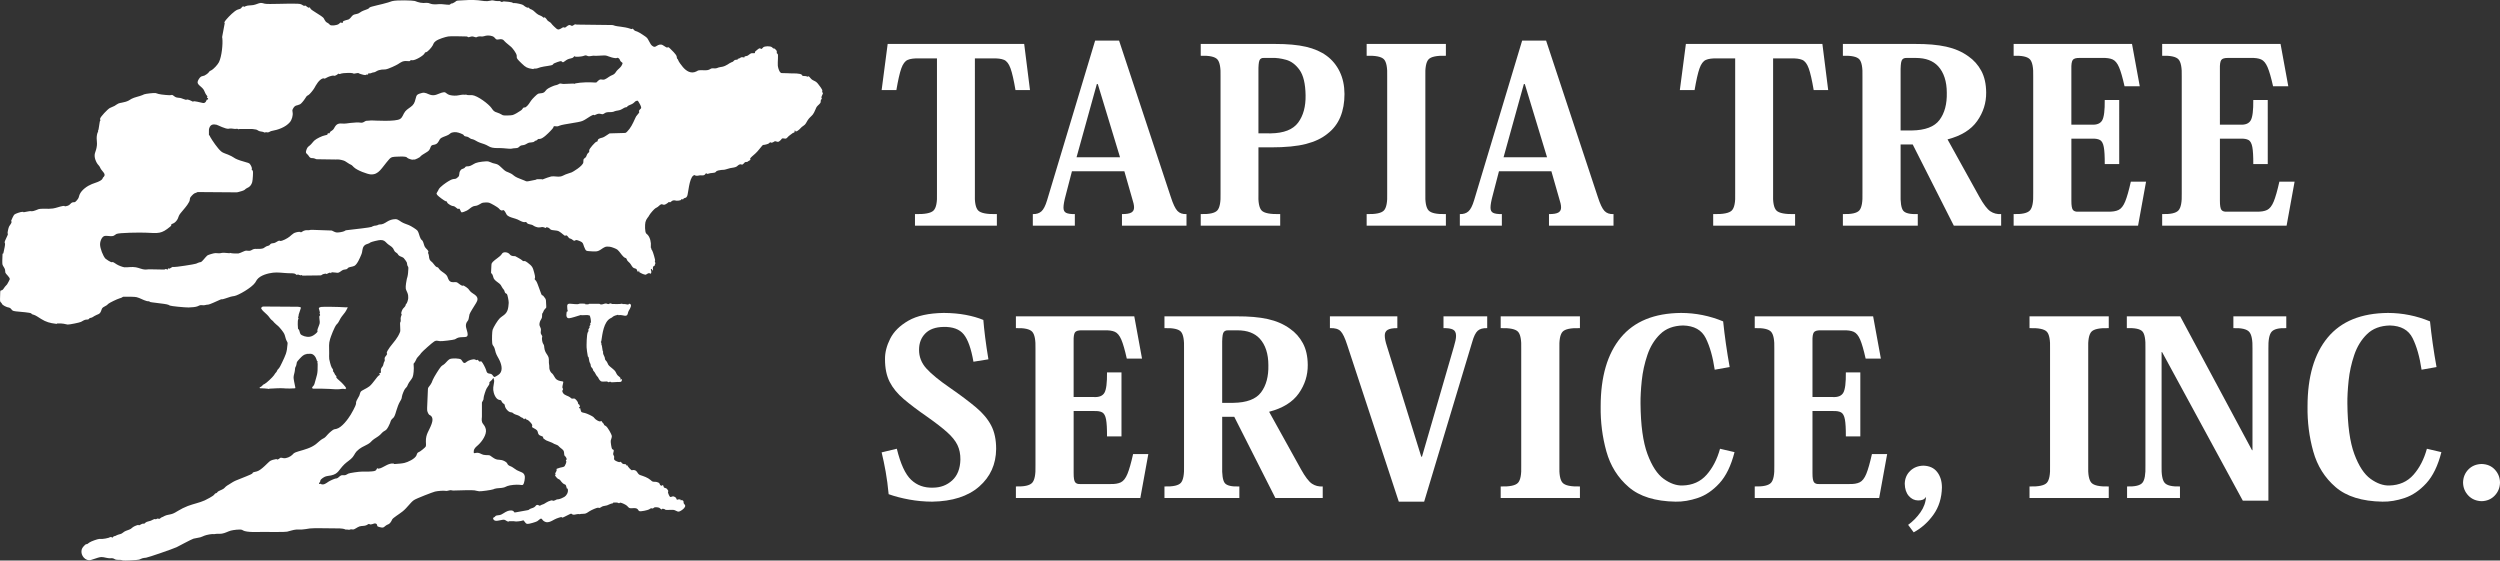
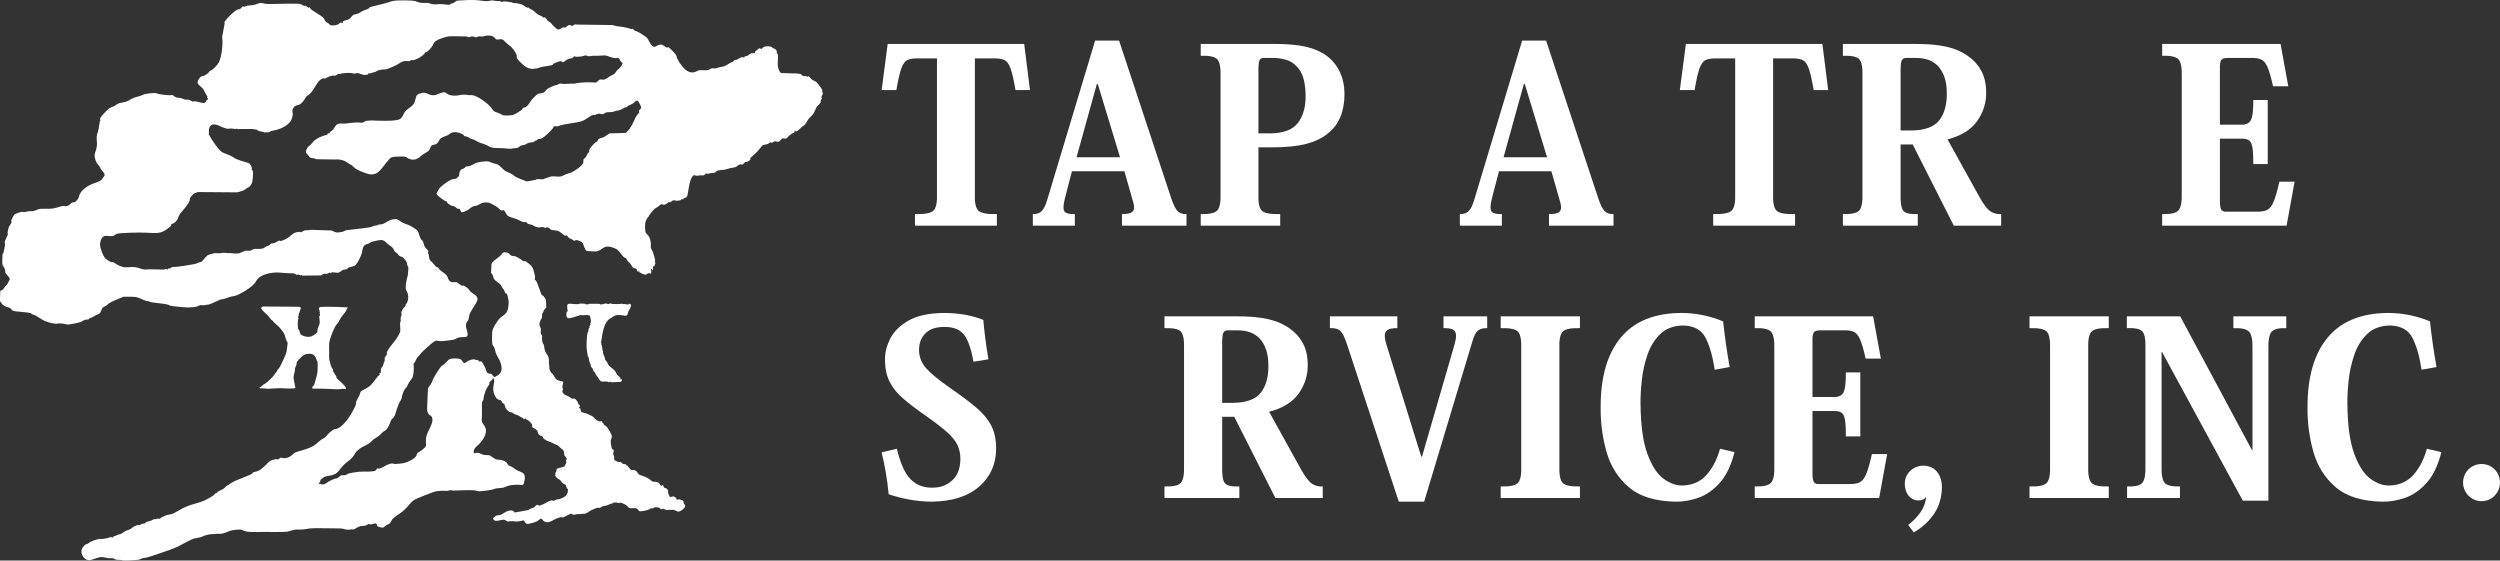
<svg xmlns="http://www.w3.org/2000/svg" id="Layer_1" x="0px" y="0px" viewBox="0 0 2484.56 557.06" style="enable-background:new 0 0 2484.56 557.06;" xml:space="preserve">
  <rect x="0" y="0" width="2484.56" height="557.06" fill="#333333" stroke="none" />
  <style type="text/css">	.st0{fill-rule:evenodd;clip-rule:evenodd;fill:#FFFFFF;}	.st1{fill:#FFFFFF;}	.st2{fill:none;}</style>
  <g>
    <path class="st0" d="M986.64,58.06c4.79-0.17,8.52,0.31,11.19,1.43s4.81,3.94,6.44,8.43s3.27,11.69,4.95,21.61h14.41l-5.76-45.85  H882.19l-6,45.85h14.65c1.67-9.84,3.3-17.01,4.88-21.5c1.59-4.49,3.7-7.32,6.32-8.48c2.63-1.16,6.34-1.65,11.13-1.49h18.01V192.1  c0.35,8.74-0.77,14.44-3.36,17.09s-8.76,3.84-18.49,3.57v11.5h81.39v-11.5c-9.84,0.27-16.04-0.93-18.58-3.57  c-2.55-2.65-3.64-8.34-3.27-17.09V58.06H986.64z" />
    <path class="st0" d="M1069.89,156.32l20.17-72.77h0.96l22.1,72.77H1069.89z M1125.13,197.14c0.61,1.81,1.08,3.47,1.41,4.99  c0.34,1.51,0.51,2.81,0.51,3.91c0.06,2.38-0.84,4.11-2.67,5.17c-1.84,1.06-4.95,1.58-9.34,1.56v11.5h64.13v-11.5  c-3.82,0.19-6.81-0.85-8.98-3.12c-2.17-2.27-4.38-6.92-6.63-13.94l-51.4-155.38h-23.78l-47.77,158.74c-1.61,5.41-3.49,9.07-5.64,11  c-2.15,1.92-4.99,2.82-8.52,2.7v11.5h41.76v-11.5c-4.04,0.06-6.94-0.36-8.7-1.26s-2.62-2.64-2.58-5.23c0-1.33,0.18-3,0.54-5.02  s0.9-4.35,1.62-7l6.24-24.03h52.11L1125.13,197.14z" />
    <path class="st0" d="M1250.66,132.54V71.03c-0.07-5.4,0.25-9.02,0.96-10.87s2.23-2.71,4.57-2.58h7.93c4.2-0.19,8.86,0.43,14,1.85  s9.61,4.78,13.41,10.07s5.8,13.65,5.99,25.08c0.21,11.25-2.25,20.34-7.39,27.27c-5.14,6.93-14.21,10.49-27.22,10.69L1250.66,132.54  L1250.66,132.54z M1193.29,224.26h79v-11.5c-9.84,0.27-16-0.93-18.47-3.57c-2.48-2.65-3.53-8.34-3.15-17.09v-45.65h12.5  c14.45,0,26.04-1.13,34.75-3.39c8.71-2.25,15.78-5.6,21.22-10.04c5.85-4.47,10.16-10.06,12.93-16.76  c2.76-6.7,4.13-14.33,4.11-22.89c-0.05-8.32-1.63-15.7-4.74-22.13s-7.45-11.71-13.02-15.82c-5.5-4.05-12.32-7.03-20.47-8.93  s-18.46-2.84-30.93-2.82h-73.71v11.74c8.6-0.27,14.1,0.93,16.51,3.57c2.41,2.65,3.47,8.34,3.18,17.09v116.01  c0.29,8.64-0.77,14.31-3.18,17s-7.92,3.91-16.51,3.66v11.52H1193.29z" />
-     <path class="st0" d="M1358.21,224.26h78.75v-11.5c-9.05,0.25-14.79-0.97-17.23-3.66s-3.5-8.36-3.18-17V76.07  c-0.32-8.74,0.74-14.44,3.18-17.08c2.44-2.65,8.19-3.84,17.23-3.57V43.68h-78.75v11.74c9.05-0.27,14.79,0.93,17.23,3.57  c2.44,2.65,3.5,8.34,3.18,17.08V192.1c0.32,8.64-0.74,14.3-3.18,17c-2.44,2.69-8.19,3.91-17.23,3.66V224.26z" />
    <path class="st0" d="M1494.27,156.32l20.17-72.77h0.96l22.1,72.77H1494.27z M1549.51,197.14c0.61,1.81,1.08,3.47,1.41,4.99  c0.34,1.51,0.51,2.81,0.51,3.91c0.06,2.38-0.84,4.11-2.67,5.17c-1.84,1.06-4.95,1.58-9.34,1.56v11.5h64.13v-11.5  c-3.82,0.19-6.81-0.85-8.98-3.12c-2.17-2.27-4.38-6.92-6.63-13.94l-51.4-155.38h-23.78l-47.77,158.74c-1.61,5.41-3.49,9.07-5.64,11  c-2.15,1.92-4.99,2.82-8.52,2.7v11.5h41.76v-11.5c-4.04,0.06-6.94-0.36-8.7-1.26s-2.62-2.64-2.58-5.23c0-1.33,0.18-3,0.54-5.02  s0.9-4.35,1.62-7l6.24-24.03h52.11L1549.51,197.14z" />
    <path class="st0" d="M1779.91,58.06c4.79-0.17,8.52,0.31,11.19,1.43c2.67,1.13,4.81,3.94,6.44,8.43  c1.63,4.49,3.27,11.69,4.95,21.61h14.41l-5.76-45.85h-135.67l-6,45.85h14.65c1.67-9.84,3.3-17.01,4.88-21.5s3.7-7.32,6.32-8.48  c2.63-1.16,6.34-1.65,11.13-1.49h18.01V192.1c0.35,8.74-0.77,14.44-3.36,17.09s-8.76,3.84-18.49,3.57v11.5H1784v-11.5  c-9.84,0.27-16.04-0.93-18.58-3.57c-2.55-2.65-3.64-8.34-3.27-17.09V58.06H1779.91z" />
    <path class="st0" d="M1903.77,57.58c5.14,0.01,9.52,0.71,13.16,2.1c3.63,1.39,6.7,3.41,9.19,6.07c2.88,3.14,5.05,6.95,6.49,11.41  c1.44,4.46,2.16,9.47,2.16,15.02c0.25,11.23-2.17,20.24-7.24,27.03s-14.27,10.27-27.61,10.45h-11.06V72.71  c-0.1-6.1,0.22-10.18,0.96-12.25s2.5-3.03,5.29-2.88C1895.11,57.58,1903.77,57.58,1903.77,57.58z M1831.5,43.68v11.74  c8.59-0.27,14.05,0.93,16.39,3.57c2.34,2.65,3.36,8.34,3.06,17.09v115.77c0.3,8.75-0.72,14.49-3.06,17.21  c-2.34,2.72-7.81,3.95-16.39,3.69v11.5h74.43v-11.5c-7.65,0.3-12.48-0.84-14.48-3.39c-2-2.56-2.86-8.31-2.58-17.27v-48.54h12.02  l40.85,80.7h47.05v-11.5c-4.04,0.25-7.61-0.67-10.72-2.76s-6.74-6.86-10.89-14.3l-31.68-57.17c13.57-3.53,23.39-9.61,29.46-18.24  s9.05-18.08,8.94-28.35c-0.06-8.48-1.67-15.66-4.83-21.53c-3.15-5.87-7.46-10.71-12.93-14.5c-6.23-4.49-13.57-7.67-22-9.53  s-18.71-2.76-30.84-2.7h-71.8V43.68z" />
-     <path class="st0" d="M2132.8,180.56h-15.13c-1.99,8.92-3.88,15.51-5.65,19.79c-1.77,4.28-3.95,7.05-6.55,8.31s-6.13,1.83-10.6,1.69  h-29.56c-2.38,0.17-4.11-0.41-5.17-1.71c-1.06-1.31-1.58-4.34-1.56-9.1v-61.75h20.43c3.49-0.12,6.16,0.33,8,1.36  c1.85,1.03,3.11,3.35,3.78,6.97s0.99,9.25,0.95,16.9h14.38V99.4h-14.38c0.12,10.27-0.72,16.99-2.52,20.17s-5.29,4.62-10.46,4.32  h-20.19V68.63c-0.13-4.46,0.31-7.44,1.32-8.95c1.01-1.51,3.38-2.21,7.09-2.1h22.12c4.39-0.14,7.86,0.35,10.42,1.47  c2.55,1.12,4.69,3.69,6.42,7.72s3.55,10.34,5.47,18.93h15.13l-7.69-42.02H2001.2v11.74c8.38-0.27,13.78,0.93,16.21,3.57  s3.51,8.35,3.24,17.09v116.01c0.27,8.64-0.81,14.31-3.24,17c-2.43,2.69-7.84,3.91-16.21,3.66v11.5h123.66L2132.8,180.56z" />
    <path class="st0" d="M2280.42,180.56h-15.13c-1.99,8.92-3.88,15.51-5.65,19.79c-1.77,4.28-3.95,7.05-6.55,8.31  s-6.13,1.83-10.6,1.69h-29.56c-2.38,0.17-4.11-0.41-5.17-1.71s-1.58-4.34-1.56-9.1v-61.75h20.43c3.49-0.12,6.16,0.33,8,1.36  s3.11,3.35,3.78,6.97s0.99,9.25,0.95,16.9h14.38V99.4h-14.38c0.12,10.27-0.72,16.99-2.52,20.17s-5.29,4.62-10.46,4.32h-20.19V68.63  c-0.13-4.46,0.31-7.44,1.32-8.95c1.01-1.51,3.38-2.21,7.09-2.1h22.12c4.39-0.14,7.86,0.35,10.42,1.47  c2.55,1.12,4.69,3.69,6.42,7.72s3.55,10.34,5.47,18.93h15.13l-7.69-42.02h-117.65v11.74c8.38-0.27,13.78,0.93,16.21,3.57  s3.51,8.35,3.24,17.09v116.01c0.27,8.64-0.81,14.31-3.24,17s-7.84,3.91-16.21,3.66v11.5h123.66L2280.42,180.56z" />
  </g>
  <g>
    <path class="st0" d="M876.19,449.58c1.46,5.98,2.8,12.4,4.02,19.25c1.22,6.85,2.2,14.28,2.94,22.3c6.19,2.2,13,3.97,20.43,5.33  s15.02,2.06,22.78,2.1c20.1-0.32,35.69-5.32,46.77-15s16.7-22.12,16.86-37.34c0.02-9.18-1.62-16.95-4.9-23.28  c-3.28-6.34-8.31-12.35-15.09-18.05c-6.78-5.7-15.4-12.18-25.87-19.44c-10.75-7.39-18.58-13.81-23.49-19.25  c-4.92-5.44-7.34-11.68-7.27-18.71c0.02-6.51,2.08-11.87,6.19-16.06c4.11-4.2,10.13-6.37,18.09-6.52  c9.23-0.21,15.94,2.25,20.12,7.39c4.18,5.13,7.4,14.2,9.66,27.2l14.88-2.4c-1.32-7.86-2.4-15.16-3.24-21.9  c-0.84-6.73-1.44-12.48-1.8-17.23c-4.95-2.08-10.76-3.75-17.43-5.02c-6.67-1.26-13.98-1.91-21.95-1.95  c-14.86,0.21-26.56,2.77-35.09,7.68s-14.57,10.88-18.11,17.92s-5.26,13.87-5.15,20.49c0,8.88,1.55,16.37,4.65,22.46  c3.1,6.09,7.76,11.78,13.98,17.06s14.01,11.17,23.37,17.65c8.35,5.89,14.94,10.98,19.75,15.29c4.82,4.31,8.23,8.55,10.25,12.73  c2.01,4.18,2.99,9.01,2.93,14.49c-0.23,9.04-2.95,15.94-8.17,20.69s-11.55,7.14-18.99,7.18c-8.71,0.31-15.97-2.29-21.8-7.81  c-5.82-5.51-10.56-15.8-14.22-30.87L876.19,449.58z" />
-     <path class="st0" d="M1141.23,451.26h-15.13c-1.99,8.92-3.88,15.51-5.65,19.79s-3.95,7.05-6.55,8.31c-2.6,1.26-6.13,1.83-10.6,1.69  h-29.56c-2.38,0.17-4.11-0.41-5.17-1.71c-1.06-1.31-1.58-4.34-1.56-9.1v-61.75h20.43c3.49-0.12,6.16,0.33,8,1.36  c1.85,1.03,3.11,3.35,3.78,6.97s0.99,9.25,0.95,16.9h14.38v-63.63h-14.38c0.12,10.27-0.72,16.99-2.52,20.17  c-1.8,3.18-5.29,4.62-10.46,4.32H1067v-55.26c-0.13-4.46,0.31-7.44,1.32-8.95c1.01-1.51,3.38-2.21,7.09-2.1h22.12  c4.39-0.14,7.86,0.35,10.42,1.47c2.55,1.12,4.69,3.69,6.42,7.72c1.73,4.03,3.55,10.34,5.47,18.93h15.13l-7.69-42.02h-117.65v11.74  c8.38-0.27,13.78,0.93,16.21,3.57c2.43,2.65,3.51,8.35,3.24,17.09v116.01c0.27,8.64-0.81,14.31-3.24,17  c-2.43,2.69-7.84,3.91-16.21,3.66v11.5h123.66L1141.23,451.26z" />
    <path class="st0" d="M1229.54,328.27c5.14,0.01,9.52,0.71,13.16,2.1s6.7,3.41,9.19,6.07c2.88,3.14,5.05,6.95,6.49,11.41  s2.16,9.47,2.16,15.02c0.25,11.23-2.17,20.24-7.24,27.03s-14.27,10.27-27.61,10.45h-11.06v-56.94c-0.1-6.1,0.22-10.18,0.96-12.25  s2.5-3.03,5.29-2.88h8.66V328.27z M1157.27,314.37v11.74c8.59-0.27,14.05,0.93,16.39,3.57c2.34,2.65,3.36,8.34,3.06,17.09v115.78  c0.3,8.75-0.72,14.49-3.06,17.21s-7.81,3.95-16.39,3.69v11.5h74.43v-11.5c-7.65,0.3-12.48-0.84-14.48-3.39s-2.86-8.31-2.58-17.27  v-48.54h12.02l40.85,80.7h47.05v-11.5c-4.04,0.25-7.61-0.67-10.72-2.76s-6.74-6.86-10.89-14.3l-31.68-57.17  c13.57-3.53,23.39-9.61,29.46-18.24c6.07-8.64,9.05-18.08,8.94-28.35c-0.07-8.48-1.67-15.66-4.83-21.53  c-3.15-5.87-7.46-10.71-12.93-14.5c-6.23-4.49-13.57-7.67-22-9.53s-18.71-2.76-30.84-2.7L1157.27,314.37L1157.27,314.37z" />
    <path class="st0" d="M1412.48,453.88l-34.1-109.76c-1.44-4.36-2.16-7.89-2.16-10.57c-0.05-2.62,0.89-4.52,2.82-5.7  c1.93-1.18,5.15-1.76,9.67-1.74v-11.74h-67.01v11.74c4.82-0.22,8.33,0.76,10.54,2.94c2.21,2.18,4.46,6.88,6.75,14.11l51.16,155.39  h25.22l47.77-158.75c1.55-5.51,3.37-9.2,5.46-11.08c2.09-1.88,5.23-2.75,9.42-2.61v-11.74h-43.44v11.74  c4.2-0.09,7.33,0.39,9.39,1.41c2.07,1.03,3.1,3.12,3.09,6.27c0,1.31-0.18,2.84-0.54,4.59c-0.36,1.76-0.9,3.83-1.62,6.21  l-31.7,109.28h-0.72V453.88z" />
    <path class="st0" d="M1491.42,494.95h78.75v-11.5c-9.05,0.25-14.79-0.97-17.23-3.66s-3.5-8.36-3.18-17V346.77  c-0.32-8.74,0.74-14.44,3.18-17.08c2.44-2.65,8.19-3.84,17.23-3.57v-11.74h-78.75v11.74c9.05-0.27,14.79,0.93,17.23,3.57  c2.44,2.65,3.5,8.34,3.18,17.08V462.8c0.32,8.64-0.74,14.3-3.18,17c-2.44,2.69-8.19,3.91-17.23,3.66V494.95z" />
    <path class="st0" d="M1718.99,364.79c-1.44-7.96-2.7-15.76-3.78-23.42c-1.08-7.66-1.98-14.98-2.7-21.97  c-6.62-2.76-13.43-4.85-20.44-6.26c-7.01-1.41-14.12-2.12-21.35-2.13c-26.55,0.19-46.51,8.33-59.87,24.4  c-13.37,16.07-20.06,38.92-20.07,68.54c-0.21,15.46,1.68,30.36,5.69,44.71s11.42,26.17,22.23,35.46  c10.81,9.3,26.31,14.11,46.51,14.44c7.04,0.15,14.44-1.08,22.18-3.69c7.75-2.61,14.89-7.48,21.44-14.62  c6.55-7.14,11.54-17.44,14.98-30.9l-14.41-3.36c-2.83,10.35-7.26,18.96-13.3,25.82c-6.04,6.87-14.01,10.43-23.93,10.69  c-6.11,0.2-12.36-1.99-18.73-6.59c-6.38-4.6-11.77-12.83-16.17-24.69c-4.4-11.86-6.7-28.58-6.88-50.15  c-0.08-6.51,0.33-14.1,1.23-22.76s2.76-17.16,5.58-25.49s7.07-15.25,12.74-20.76s13.25-8.37,22.71-8.58  c11.01,0.27,18.53,4.47,22.58,12.61c4.04,8.14,7.01,18.59,8.89,31.35L1718.99,364.79z" />
    <path class="st0" d="M1875.5,451.26h-15.13c-1.99,8.92-3.88,15.51-5.65,19.79s-3.95,7.05-6.55,8.31c-2.6,1.26-6.13,1.83-10.6,1.69  h-29.56c-2.38,0.17-4.11-0.41-5.17-1.71c-1.06-1.31-1.58-4.34-1.56-9.1v-61.75h20.43c3.49-0.12,6.16,0.33,8,1.36  s3.11,3.35,3.78,6.97s0.99,9.25,0.95,16.9h14.38v-63.63h-14.38c0.12,10.27-0.72,16.99-2.52,20.17c-1.8,3.18-5.29,4.62-10.46,4.32  h-20.19v-55.26c-0.13-4.46,0.31-7.44,1.32-8.95c1.01-1.51,3.38-2.21,7.09-2.1h22.12c4.39-0.14,7.86,0.35,10.42,1.47  c2.55,1.12,4.69,3.69,6.42,7.72c1.73,4.03,3.55,10.34,5.47,18.93h15.13l-7.69-42.02H1743.9v11.74c8.38-0.27,13.78,0.93,16.21,3.57  c2.43,2.65,3.51,8.35,3.24,17.09v116.01c0.27,8.64-0.81,14.31-3.24,17s-7.84,3.91-16.21,3.66v11.5h123.66L1875.5,451.26z" />
    <path class="st0" d="M1901.87,529.05c7.79-4.23,14.36-10.12,19.71-17.65s8.14-16.54,8.36-27.01c-0.02-6.15-1.6-11.25-4.73-15.3  s-7.71-6.15-13.73-6.3c-5.29,0.12-9.66,1.86-13.12,5.22c-3.46,3.36-5.25,7.62-5.37,12.78c0.12,5.1,1.45,9.12,3.99,12.06  c2.55,2.94,5.62,4.44,9.22,4.5c1.8,0.03,3.36-0.21,4.68-0.72c1.32-0.51,2.4-1.47,3.24-2.88c-0.29,5.48-2.17,10.67-5.64,15.55  c-3.47,4.88-7.52,8.99-12.13,12.31L1901.87,529.05z" />
    <path class="st0" d="M2016.98,494.95h78.75v-11.5c-9.05,0.25-14.79-0.97-17.23-3.66s-3.5-8.36-3.18-17V346.77  c-0.32-8.74,0.74-14.44,3.18-17.08c2.44-2.65,8.19-3.84,17.23-3.57v-11.74h-78.75v11.74c9.05-0.27,14.79,0.93,17.23,3.57  c2.44,2.65,3.5,8.34,3.18,17.08V462.8c0.32,8.64-0.74,14.3-3.18,17c-2.44,2.69-8.19,3.91-17.23,3.66V494.95z" />
    <path class="st0" d="M2113.69,314.37v11.74c8.02-0.3,13.17,0.78,15.46,3.24s3.3,8.11,3.03,16.93v116.51c0.26,8.64-0.74,14.3-3,17  c-2.26,2.69-7.34,3.91-15.25,3.66v11.5h52.57v-11.5c-7.91,0.25-12.99-0.97-15.26-3.66c-2.26-2.69-3.26-8.36-3-17v-112.9h0.48  l80.24,147.7h25.43V346.77c-0.21-8.74,0.87-14.44,3.21-17.08s7.2-3.84,14.56-3.57v-11.74h-52.57v11.74  c7.94-0.27,13.14,0.93,15.62,3.57c2.47,2.65,3.59,8.34,3.36,17.08V447.4h-0.48l-71.35-133.02h-53.05V314.37z" />
    <path class="st0" d="M2421.48,364.79c-1.44-7.96-2.7-15.76-3.78-23.42s-1.98-14.98-2.7-21.97c-6.62-2.76-13.43-4.85-20.44-6.26  s-14.12-2.12-21.34-2.13c-26.55,0.19-46.51,8.33-59.87,24.4c-13.37,16.07-20.06,38.92-20.07,68.54  c-0.22,15.46,1.68,30.36,5.69,44.71s11.42,26.17,22.23,35.46c10.81,9.3,26.31,14.11,46.51,14.44c7.04,0.15,14.44-1.08,22.18-3.69  c7.75-2.61,14.89-7.48,21.44-14.62c6.55-7.14,11.54-17.44,14.98-30.9l-14.41-3.36c-2.83,10.35-7.26,18.96-13.3,25.82  c-6.04,6.87-14.02,10.43-23.93,10.69c-6.11,0.2-12.36-1.99-18.73-6.59c-6.38-4.6-11.77-12.83-16.17-24.69  c-4.4-11.86-6.7-28.58-6.89-50.15c-0.08-6.51,0.33-14.1,1.23-22.76s2.76-17.16,5.58-25.49s7.07-15.25,12.74-20.76  s13.25-8.37,22.71-8.58c11.01,0.27,18.53,4.47,22.58,12.61c4.04,8.14,7.01,18.59,8.89,31.35L2421.48,364.79z" />
    <path class="st0" d="M2466.32,461.12c-5.39,0.14-9.79,1.96-13.2,5.46s-5.17,7.84-5.28,13.02c0.11,5.07,1.87,9.38,5.28,12.93  c3.41,3.54,7.81,5.39,13.2,5.55c5.27-0.15,9.6-2,12.99-5.55c3.38-3.54,5.13-7.85,5.25-12.93c-0.08-4.97-1.77-9.25-5.07-12.84  C2476.2,463.17,2471.81,461.29,2466.32,461.12z" />
  </g>
  <path class="st1" d="M817.8,92.14c-0.11-0.16-0.43-0.14-0.59-0.27c-0.33-0.26,0.04-1.12,0.05-1.8c0.01-1.39-3.48-5.67-3.77-6.06 c-0.74-0.99-1.43-1.88-2.35-2.56c-1.31-0.97-3.1-1.49-4.36-2.48c-0.75-0.58-1.31-1.33-2.04-2.16c-0.49-0.56-1.18-1.27-1.62-0.89 c-0.27,0.23-0.24,0.4-0.78,0.25c-0.28-0.07-0.51-0.23-0.79-0.33c-1.26-0.48-3.55-0.05-4.2-0.66c-0.2-0.19-0.24-0.48-0.41-0.73 c-1.19-1.75-8.95-1.47-9.93-1.49c-3.05-0.05-6.26-0.34-9.39-0.31c-1.22,0.01-1.41-0.04-1.95-0.55c-1.73-1.63-2.6-5.62-2.68-7.04 c-0.21-3.97,0.64-10.48-0.13-11.46c-0.05-0.07-0.11-0.13-0.18-0.18c-0.17-0.12-0.42-0.15-0.56-0.31c-0.37-0.42,0.01-1.7-0.14-2.32 c-0.16-0.63-2.18-2.74-2.66-2.66c-0.08,0.01-0.14,0.06-0.23,0.08c-0.71,0.14-1.42-0.9-1.82-1.22c-1.83-1.48-7.28-1.19-8.71-0.01 c-0.74,0.61-1.26,1.53-1.77,1.65c-0.53,0.12-1.04-0.65-1.77-0.64c-0.81,0-2.53,1.55-3.68,2.5c-0.94,0.77-1.05,0.91-1.05,1.36v0.67 c0,0.3-0.08,0.33-0.77,0.33h-1.54c-1.04,0-1.23,0.04-1.94,0.36c-0.53,0.24-1.03,0.64-1.43,0.97c-1.05,0.87-1.7,1.39-3.5,1.65 c-1.07,0.15-1.18,0.2-1.15,0.47c0.02,0.2,0.05,0.46-0.03,0.6c-0.29,0.48-1.89-0.21-2.95-0.05c-0.77,0.12-1.27,0.69-2.03,1.09 c-0.35,0.18-0.76,0.33-1.16,0.39c-0.55,0.09-0.61,0.11-0.59,0.27c0.13,1.12-1.15,0.5-2.66,0.95c-0.99,0.29-1.42,1.29-2.19,1.78 c-0.4,0.26-0.9,0.37-1.37,0.54c-1.37,0.49-2.56,1.42-3.83,2.21c-1.68,1.06-3.48,1.88-5.38,2.28c-1.18,0.24-2.39,0.32-3.52,0.67 c-0.87,0.27-1.7,0.71-2.6,0.87c-1.6,0.28-3.44-0.31-4.86,0.21c-0.59,0.22-1.1,0.63-1.68,0.93c-0.86,0.45-1.85,0.67-2.88,0.75 c-2.98,0.22-6.99-0.43-8.76,0.42c-0.46,0.22-0.9,0.52-1.37,0.76c-5.42,2.77-10.19-0.49-13.45-4.33c-1.79-2.11-4.13-5.3-4.71-6.97 c-0.11-0.31-0.2-0.62-0.39-0.84c-0.12-0.13-0.28-0.23-0.4-0.35c-0.55-0.53-0.49-1.56-0.68-2.45c-0.44-2.07-5.23-6.53-6.53-7.79 c-1.48-1.44-2.01-1.69-2.74-0.95c-0.33,0.34-2.79-1.34-4.38-2.35c-2.03-1.29-4.16-0.62-6.17,0.68c-1.59,1.03-2.5,1.53-4.65-0.23 c-0.59-0.49-1.02-1.06-1.42-1.67c-1.23-1.9-2.11-4.15-3.52-6.04c-0.77-1.03-8.31-5.89-9.88-6.36c-1.11-0.33-2.23-0.59-3.07-1.48 c-0.24-0.26-1.22-1.76-1.85-1.25c-0.08,0.07-0.14,0.17-0.23,0.22c-0.36,0.25-1.61-0.26-1.76-0.32c-2.95-1.04-6.37-1.56-9.59-2 c-1.05-0.14-4.92-0.56-6.28-1.12c-1.06-0.44-1.31-0.49-2.53-0.51l-34.03-0.42c-1.22-0.01-1.37-0.03-1.5-0.11 c-0.31-0.19-0.72-0.17-0.83-0.15c-0.82,0.17-1.87,1.27-2.71,1.48c-1.17,0.3-1.92-1.14-3.29-0.79c-1.51,0.39-3.77,2.96-4.41,2.6 c-0.3-0.17-0.23-0.47-1.18-0.35c-0.89,0.11-1.76,0.86-2.64,1.36c-2.62,1.5-3.51,0.72-5.19-0.84c-0.92-0.85-2.23-1.98-3.19-3.09 c-0.7-0.81-1.22-1.61-1.87-2.17c-0.8-0.68-1.8-0.99-2.7-1.8c-0.39-0.35-2.54-4.01-3.5-3.28c-0.28,0.21-0.24,0.45-0.74,0.21 c-0.32-0.15-0.57-0.5-0.89-0.79c-1.02-0.93-2.74-1.3-4.25-2.15c-2.48-1.41-4.41-4.15-6.51-5.06c-0.69-0.3-1.39-0.4-1.98-0.88 c-0.2-0.16-1.1-1.29-1.41-1.2c-0.08,0.02-0.14,0.12-0.22,0.17c-0.52,0.34-2.52-0.81-2.98-1.12c-0.85-0.57-1.32-1.09-2.06-1.56 c-1.15-0.71-6.88-1.98-8.55-1.89c-0.6,0.03-1.16,0.11-1.44-0.03c-0.15-0.08-0.23-0.21-0.37-0.33c-0.79-0.67-7.15-1.26-8.36-1.26 c-1.22,0-1.36,0.02-1.36,0.15v0.2c0,0.09-0.08,0.1-0.75,0.1h-0.75c-0.68,0-0.75-0.02-0.75-0.2v-0.4c0-0.27-0.14-0.29-1.35-0.22 c-1.32,0.07-2.69,0.04-3.95-0.18c-1.19-0.21-2.27-0.59-3.23-0.53c-0.48,0.03-0.93,0.17-1.41,0.29c-4.37,1.1-7.26,0.21-12.39-0.37 c-5.44-0.62-13.77-0.09-19.29,0.26c-0.93,0.06-1.81,0.12-2.39,0.45c-0.38,0.22-0.64,0.55-1.08,0.89c-0.7,0.54-1.87,1.07-2.74,1.5 c-0.26,0.13-0.5,0.25-0.69,0.2c-0.11-0.03-0.2-0.11-0.29-0.13c-0.06-0.01-0.12,0-0.17,0.02c-0.5,0.18-0.81,0.78-1.34,1.13 c-0.63,0.42-5.14-0.21-8.04-0.45c-4.34-0.36-7.15,1.09-12.01-0.69c-0.75-0.27-1.01-0.44-1.83-0.55c-1.34-0.18-2.87,0.09-4.45,0.09 c-2.05-0.01-4.18-0.48-5.75-1.01c-1.01-0.34-1.79-0.71-2.77-0.99c-1.98-0.58-17.75-1.12-22.64,0.15c-1.2,0.31-2.5,0.85-4.01,1.33 c-6.33,1.99-17.45,4-18.43,5.06c-0.24,0.26-0.37,0.53-0.67,0.79c-1.13,0.97-4.66,1.77-6.91,2.95c-1.34,0.7-2.23,1.53-3.31,2.03 c-1.68,0.78-3.81,0.75-5.24,1.58c-1.75,1.01-2.44,3.3-4.58,4.41c-0.9,0.47-5.36,1.11-5.73,2.32c-0.11,0.34,0.08,0.78-0.15,1.02 c-0.27,0.28-1.13,0.27-1.35,0c-0.17-0.21-0.06-0.53-0.64-0.32c-0.58,0.21-1.32,1.08-1.99,1.56c-1.84,1.34-7.07,1.9-8.49,1.01 c-0.57-0.36-1-1.03-1.56-1.48c-1.58-1.25-2.29-0.63-3.98-3.61c-0.74-1.3-0.59-1.5-1.4-2.27c-2.76-2.6-11.51-7.15-12.51-8.77 c-0.48-0.79-0.81-1.81-1.32-1.34c-0.27,0.24-0.28,0.42-0.77,0.23c-1.45-0.56-3.09-2.63-3.74-2.03c-0.07,0.07-0.14,0.17-0.23,0.22 c-0.48,0.29-2.43-1.07-2.69-1.21c-1.36-0.71-2.72-0.85-4.29-0.92c-8.97-0.4-29.09,0.76-32.43,0c-1.55-0.35-2.8-0.86-4.21-0.76 c-2.05,0.15-4.42,1.59-7.28,2.09c-2.57,0.46-5.54,0.16-7.65,1.13c-1.28,0.59-1.34,0.86-1.88,0.38c-1.04-0.93-1.96,1.07-2.77,1.76 c-0.84,0.72-2.06,0.82-3.28,1.27c-3.23,1.19-8.65,6.75-11.03,9.54c-0.89,1.05-1.84,2.23-2.16,3.06c-0.16,0.42-0.07,0.51,0.3,0.47 c0.14-0.02,0.13,0.12-0.1,1.31l-2.21,11.77c-0.22,1.2-0.24,1.36-0.13,1.64c0.08,0.2,0.11,0.42,0.13,0.64 c0.63,5.71-0.55,18.04-3.34,23.75c-1.17,2.39-5.21,6.93-7.83,8.24c-0.55,0.27-1.12,0.48-1.53,0.85c-0.39,0.34-0.64,0.83-1,1.28 c-0.73,0.92-3.06,2.59-4.13,3.02c-1.03,0.41-2.25,0.46-3.16,0.9c-1.52,0.74-3.57,4.13-3.61,5.63c-0.02,0.82,0.33,1.55,0.9,2.25 c1.27,1.57,3.63,2.99,4.96,4.96c1.1,1.63,1.51,3.63,2.71,5.27c0.39,0.53,0.86,1.02,1.19,1.57c0.05,0.08,0.09,0.16,0.12,0.25 c0.03,0.12,0.02,0.13-0.11,0.13h-0.2c-0.09,0-0.1,0.05-0.1,0.45V97c0,0.41,0.02,0.45,0.2,0.45h0.4c0.27,0,0.31,0.05,0.35,0.45 c0.03,0.3,0.1,0.72-0.05,0.9c-0.21,0.26-0.87,0.02-1.16,0.19c-0.21,0.12-0.24,0.45-0.36,0.8c-0.89,2.49-2.53,2.86-3.78,2.51 c-2.36-0.65-8.67-1.99-9.02-1.6c-0.51,0.57-0.97,0.27-2.46-0.53c-1.25-0.67-2.84-1.22-3.97-1.31c-0.12-0.01-0.24-0.01-0.33,0.03 c-0.09,0.05-0.16,0.14-0.24,0.21c-0.21,0.15-0.55,0.1-0.89,0.03c-1.77-0.39-3.56-1.41-5.32-1.77c-1.62-0.33-3.21-0.11-4.74-0.88 c-1.44-0.72-2.84-2.32-3.77-2.19c-0.22,0.03-0.41,0.15-0.63,0.25c-0.83,0.38-10.37-0.51-12.44-1.15c-1.11-0.35-1.95-0.69-2.97-0.9 c-1.43-0.3-9.87,0.63-11.39,1.25c-0.64,0.26-1.21,0.55-1.85,0.82c-3.1,1.29-7.81,2.08-10.78,3.69c-0.98,0.53-1.78,1.15-2.76,1.68 c-1.89,1.01-4.48,1.67-6.8,2.1c-1.24,0.23-2.4,0.39-3.45,0.85c-1.32,0.58-2.46,1.62-3.79,2.37c-1.54,0.87-3.34,1.32-4.76,2.13 c-2.19,1.25-9.3,8.67-9.6,10.63c-0.05,0.34-0.04,0.67,0.14,0.94c0.28,0.4,0.37,0.69-0.17,1.28c-0.18,0.19-0.22,0.35-0.41,1.55 l-0.93,5.89c-0.19,1.2-0.23,1.36-0.39,1.58c-0.12,0.16-0.23,0.35-0.26,0.54c-0.04,0.27,0.09,0.53,0.08,0.78 c-0.01,0.27-0.18,0.53-0.33,0.8c-0.69,1.26-1.16,4.08-1.12,6.2c0.05,2.49,0.49,4.66,0.23,6.94c-0.79,6.92-3,7.24-2,12.5 c0.36,1.88,1.67,4.79,2.8,6.2c0.69,0.86,1.51,1.63,2.01,2.52c0.27,0.48,0.45,0.99,0.73,1.52c1.64,3.17,5.97,5.64,3.25,8.5 c-0.22,0.23-0.47,0.39-0.65,0.61c-0.28,0.34-0.39,0.83-0.6,1.26c-1.23,2.52-8.37,4.45-10.47,5.29c-4.64,1.86-10.35,5.79-12.33,10.59 c-0.42,1.02-0.55,2-0.98,3.11c-0.49,1.25-2.93,4.08-3.7,4.27c-1.13,0.29-1.71-0.13-2.89,0.48c-1.05,0.54-1.76,1.75-2.81,2.46 c-0.87,0.59-1.97,0.84-3.02,1.06c-1.19,0.26-1.33,0.27-1.33,0.13v-0.15c0-0.14-0.06-0.16-0.6-0.22c-0.4-0.05-0.8,0-1.2,0.07 c-3.15,0.51-6.41,1.95-9.92,2.48c-4.98,0.75-10.86-0.25-14.28,0.68c-0.15,0.04-5.05,2.18-6.71,2.09c-0.31-0.02-0.56-0.1-0.87-0.14 c-1.48-0.17-4.4,0.73-6.54,0.98c-0.21,0.02-0.42,0.04-0.61,0.12c-0.26,0.1-0.29,0.09-0.29-0.04v-0.15c0-0.14-0.11-0.16-1.08-0.2 c-1.38-0.06-6.99,1.72-8.07,2.82c-0.69,0.7-3.01,5.59-3.02,5.97c-0.01,0.22,0.02,0.42,0.12,0.6c0.06,0.09,0.13,0.17,0.18,0.27 c0.13,0.24,0.08,0.57-0.01,0.88c-0.38,1.37-1.44,2.34-2.33,3.94c-0.73,1.31-1.84,6.64-1.48,7.11c0.07,0.09,0.15,0.16,0.21,0.24 c0.51,0.81-3.4,7.01-3.19,8.65c0.05,0.38,0.25,0.66,0.37,1.02c0.31,0.91-0.83,5.82-1.44,8.7c-0.25,1.19-0.31,1.32-0.52,1.32H2.77 c-0.22,0-0.25,0.14-0.29,1.35c-0.12,3.26-0.41,8.58,0.05,9.77c0.33,0.87,0.87,1.62,1.4,2.49c0.45,0.74,0.89,1.58,1.08,2.4 c0.24,1.04,0.05,2.04,0.36,3.01c0.4,1.22,4.47,4.48,4.37,6.4c-0.01,0.26-2.14,4.36-2.68,5.1c-0.59,0.82-1.45,1.49-2.12,2.34 c-1.81,2.28-1.7,3.3-3.9,3.78c-0.7,0.15-0.78,0.3-0.81,1.52l-0.22,7.03c-0.04,1.22-0.03,1.4,0.07,1.89 c0.08,0.36,0.19,0.72,0.41,1.01c0.3,0.41,0.8,0.66,1.08,1.07c0.17,0.24,0.25,0.54,0.4,0.81c0.8,1.49,4.33,3.01,5.57,3.33 c0.82,0.21,1.86,0.32,2.54,0.76c0.77,0.49,1.23,1.44,1.91,2.07c0.79,0.74,2.23,1.13,3.66,1.23c5.41,0.4,14.86,1.42,15.27,1.92 c0.21,0.26,0.39,0.56,0.66,0.77c0.48,0.39,1.25,0.52,1.97,0.72c1.81,0.51,5.01,2.67,7.39,4.19c4.65,2.97,9.03,4.11,14.33,4.74 c1.21,0.14,1.34,0.14,1.34,0.01v-0.15c0-0.14,0.14-0.15,1.35-0.18c1.74-0.04,3.55,0.02,5.21,0.29c1.39,0.23,2.67,0.61,4.02,0.82 c1.3,0.2,12.09-1.96,13.3-2.66c1.61-0.93,3.6-2.13,4.96-2.25c0.99-0.09,2.1,0.08,2.7-0.45c0.24-0.21,0.41-0.54,0.66-0.77 c0.56-0.51,1.57-0.52,2.4-0.81c0.91-0.31,1.61-0.95,2.43-1.44c3.59-2.17,5.38-1.44,6.76-4.96c0.79-2,0.73-2.84,2.35-3.95 c1.09-0.75,2.47-1.21,3.49-2c0.5-0.39,0.9-0.86,1.36-1.29c1.03-1,8.63-4.7,11.24-5.46c0.79-0.23,2.22-0.61,2.94-1.28 c0.33-0.31,0.5-0.34,1.72-0.34c4.1,0.01,10.16-0.08,12.3,0.45c3.43,0.85,6.42,2.88,9.8,3.79c0.64,0.17,1.3,0.31,1.97,0.29 c0.9-0.02,0.99-0.01,0.98,0.13c-0.01,0.1,0,0.2,0.02,0.3c0.17,0.8,15.65,1.79,18.85,3.09c0.55,0.22,0.96,0.5,1.43,0.75 c1.08,0.56,14.56,1.92,18.59,1.88c3.36-0.04,7.21-0.47,8.83-1.14c1.1-0.45,2.14-1.08,3.23-1.19c1.01-0.1,2.06,0.25,3.23,0.15 c0.95-0.08,1.98-0.44,2.85-0.56c0.47-0.06,0.89-0.05,1.33-0.08c1.45-0.11,8.04-3.17,11.98-4.94c1.11-0.5,1.24-0.55,1.3-0.47 c0.04,0.06,0.1,0.1,0.16,0.14c0.48,0.33,5.82-1.62,8.89-2.58c1.3-0.41,2.44-0.47,3.61-0.68c4.14-0.73,17.29-8.3,20.73-13.3 c0.65-0.95,1.11-1.99,1.8-2.93c3.4-4.58,11.16-6.4,16-6.99s10.12,0.38,15.3,0.54c1.54,0.05,5.53-0.19,6.91,0.78 c0.55,0.39,1.25,1.22,1.81,0.83c0.09-0.06,0.16-0.15,0.24-0.21c0.23-0.15,0.58-0.1,0.91-0.01c0.75,0.2,1.44,0.62,2.11,0.7 c0.12,0.02,0.25,0.02,0.34-0.03s0.14-0.17,0.23-0.22c0.26-0.17,0.79,0.15,1.01,0.35c0.19,0.18,0.35,0.2,1.57,0.18l16.05-0.19 c1.22-0.01,1.39-0.05,1.72-0.36c0.79-0.73,2.9-1.39,3.88-1.41c0.13,0,0.25,0,0.34,0.05s0.16,0.15,0.24,0.21 c0.2,0.14,0.54,0.09,0.88-0.02c0.63-0.2,2.33-1.33,3.26-1.22c0.2,0.02,0.23,0.04,0.23,0.18v0.2c0,0.09,0.03,0.1,0.3,0.1h0.38 c0.2,0,0.23-0.02,0.23-0.23v-0.38c0-0.27,0.1-0.29,1-0.21l2.84,0.25c1.21,0.11,1.36,0.12,1.5,0.18c0.48,0.19,1.51-0.01,1.69-0.06 c1.8-0.54,3.16-2.37,5.14-2.93c1.27-0.36,2.8-0.19,3.61-0.9c0.25-0.22,0.43-0.53,0.66-0.78c1.06-1.15,4.41-1.15,6.37-2.11 c2.95-1.44,5.68-8.3,6.61-10.44c0.44-1.01,0.87-2,1.06-3.03c0.56-2.97,0.5-6.08,3.85-7.83c1.03-0.54,2.41-0.68,3.38-1.26 c0.32-0.19,0.6-0.44,0.9-0.66c0.91-0.69,8.47-2.53,10.27-2.5c3.54,0.05,4.12,1.04,6.55,3.42c1.79,1.75,4.55,2.83,5.91,4.87 c0.74,1.11,1.07,2.51,2.01,3.43c0.74,0.72,1.85,1.15,2.5,1.98c0.27,0.35,0.46,0.78,0.73,1.13c0.19,0.24,0.41,0.45,0.66,0.64 c1.35,1.01,3.35,1.32,4.61,2.38c0.6,0.51,3.01,3.91,3.23,4.69c0.25,0.87,0.11,1.87,0.45,2.7c0.23,0.56,0.67,1.05,0.87,1.61 c0.19,0.55,0.14,1.17,0.1,1.8c-0.17,2.66-0.24,5.48-0.91,7.99c-0.18,0.66-0.4,1.31-0.58,1.97c-0.3,1.07-1.42,7.46-1.06,9.61 c0.25,1.47,1.12,2.87,1.68,4.35c0.69,1.81,0.86,3.42,0.76,5.24c-0.09,1.69-1.2,4.99-1.86,5.55c-0.14,0.12-0.29,0.22-0.39,0.36 c-0.24,0.31-0.27,0.78-0.39,1.21c-0.32,1.15-1.55,2.13-2.5,3.24c-0.86,1-1.93,3.85-1.81,4.82c0.02,0.13,0.04,0.25,0.1,0.35 c0.06,0.09,0.15,0.15,0.22,0.23c0.37,0.39-0.3,1.63-0.65,2.66c-0.66,1.92,0.2,3.67-0.4,5.16c-0.07,0.18-0.16,0.35-0.29,0.5 c-0.17,0.2-0.18,0.36-0.14,1.57l0.21,5.9c0.04,1.22,0,1.48-0.47,2.6c-2.39,5.73-5.63,8.98-9.9,14.51c-1.55,2.01-3.16,4.88-3.1,5.73 c0.01,0.13,0.03,0.25,0.1,0.35c0.06,0.08,0.15,0.15,0.21,0.24c0.13,0.21,0.05,0.53-0.09,0.83c-0.55,1.27-1.96,2.31-2.25,3.53 c-0.23,0.98,0.27,2.08-0.01,3c-0.15,0.51-0.54,0.96-0.79,1.54c-0.38,0.89-0.42,2.08-0.8,3c-0.7,1.69-2.04,2.16-2.24,4.32 c-0.16,1.71,0.58,2.64-0.5,3.17s-1.39,0.48-1.32,1.05c0.02,0.14,0.05,0.15,0.32,0.12c0.2-0.02,0.49-0.06,0.6,0.03 c0.56,0.47-0.78,1.06-0.93,1.13c-1.57,0.64-6.05,8.09-9.44,10.82c-3.01,2.42-7.84,4.02-8.73,5.48c-0.64,1.05-0.81,2.43-1.36,3.8 c-0.5,1.25-3.11,5.15-3.24,6.51c-0.04,0.44,0.02,0.87-0.01,1.32c-0.13,2.49-5.26,11.03-5.3,11.1c-2.53,4.17-8.72,12.81-14.22,14.14 c-0.8,0.19-1.59,0.23-2.37,0.47c-1.13,0.35-4.62,3.21-6.41,5.25c-1.19,1.37-2.31,2.73-3.62,3.48c-0.34,0.2-0.7,0.35-1.06,0.53 c-2.37,1.21-4.59,3.65-6.96,5.48c-4.83,3.73-11.26,5.4-17.27,7.13c-1.86,0.53-3.94,1.26-5,2.23c-0.41,0.37-0.75,0.81-1.13,1.2 c-1.9,1.95-5.99,3.75-8.7,3.33c-1.18-0.18-2.43-0.67-3.31-0.3c-0.03,0.01-2.32,2.14-3.17,1.55c-0.09-0.06-0.16-0.15-0.24-0.21 c-0.23-0.16-0.57-0.1-0.91-0.04c-2.06,0.35-3.89,0.79-5.59,1.72c-1.89,1.04-8.65,9.16-13.27,10.43c-3.45,0.95-3.9,0.51-4.64,2.19 c-0.27,0.6-10.48,4.51-16.22,6.86c-2.7,1.11-4.75,2.64-7.09,4.06c-1.04,0.63-2.15,1.24-3,2.01c-0.7,0.64-1.23,1.38-2.01,1.96 c-1.9,1.42-5.53,2.25-6.36,3.6c-0.27,0.43-0.31,0.6-0.88,0.83c-0.88,0.35-1.24,0.28-1.8,0.99c-0.13,0.17-0.23,0.34-0.35,0.51 c-1.15,1.65-8.13,5.16-9.49,5.79c-5.07,2.32-11.26,3.47-16.86,5.6c-3.44,1.3-6.65,2.97-9.73,4.82c-1.96,1.18-3.8,2.38-6,3.07 c-2.45,0.77-5.28,0.88-7.44,2.03c-0.48,0.26-0.93,0.56-1.42,0.78c-0.53,0.23-1.12,0.36-1.68,0.69c-0.83,0.5-1.9,1.83-2.66,1.35 c-0.09-0.06-0.16-0.14-0.26-0.19c-0.32-0.2-0.84-0.13-1.28,0.05c-0.48,0.19-0.86,0.5-1.3,0.6c-0.11,0.03-0.23,0.04-0.32-0.01 c-0.09-0.05-0.14-0.16-0.23-0.22c-0.14-0.11-0.36-0.09-0.57-0.04c-1.31,0.26-2.56,1.18-3.94,1.71c-1.77,0.68-3.75,0.73-5.13,1.82 c-0.54,0.43-0.99,1.01-1.55,1.22c-0.1,0.04-0.21,0.06-0.29,0.03c-0.09-0.04-0.14-0.16-0.23-0.22c-0.14-0.11-0.35-0.07-0.55-0.03 c-1,0.23-1.88,0.8-2.99,1.36c-0.46,0.23-0.95,0.46-1.18,0.35c-0.11-0.06-0.15-0.19-0.23-0.3c-0.26-0.38-4.3,1.18-5.57,2.15 c-0.9,0.69-1.45,1.28-2.21,1.75c-1.69,1.05-4.42,1.52-6.31,2.7c-0.97,0.61-1.71,1.4-2.69,1.91c-1.38,0.71-3.22,0.85-4.68,1.59 c-0.48,0.24-0.92,0.55-1.44,0.73c-0.72,0.25-1.6,0.24-2.07,0.73c-0.67,0.68-0.48,1.03-1.27,0.94c-0.22-0.02-0.24-0.04-0.24-0.18 v-0.2c0-0.09-0.08-0.1-0.75-0.1h-0.75c-0.68,0-0.75,0.01-0.75,0.1v0.2c0,0.14-0.13,0.18-1.31,0.48c-1.85,0.47-3.89,0.95-5.63,1.02 c-1.16,0.05-2.17-0.09-3.25,0c-1.87,0.16-8.18,2.35-9.95,3.61c-1.92,1.36-2.2,1.9-2.99,1.55c-0.44-0.2-3.11,2.43-3.92,3.86 c-2.9,5.12,1.27,11.88,6.54,12.17c2.52,0.14,8.44-2.94,12.21-3.16c0.71-0.04,1.37,0.02,2.14,0.15c1.84,0.31,4.28,1.02,6.2,1.06 c1.2,0.03,2.42-0.21,3.56,0.14c0.82,0.25,1.38,0.8,2.2,1.1c1.66,0.6,4.39,0.15,6.02,0.51c0.43,0.1,0.79,0.25,1.19,0.39 c1.15,0.39,15.01-0.29,16.37-0.81c1.27-0.48,2.27-1.07,3.46-1.39c1.04-0.28,2.22-0.36,3.43-0.5c2.08-0.24,26.97-8.82,30.35-10.46 c1.37-0.67,14.86-7.91,16.75-8.45c2.29-0.65,4.67-0.73,6.76-1.35c1.37-0.41,2.62-1.04,4.12-1.63c2.18-0.86,7.32-1.79,8.69-1.58 c0.32,0.05,0.62,0.12,0.92,0.09c0.17-0.02,0.34-0.06,0.51-0.1c2.15-0.49,4.75-0.06,7.2-0.42c3.14-0.46,6.05-2.2,8.8-2.98 c2.35-0.66,9.68-1.64,11.44-0.71c0.26,0.14,0.48,0.31,0.74,0.47c3.79,2.23,16.14,1.53,17.96,1.53c9.37,0.01,23.72,0.21,25.88-0.27 c3.09-0.68,6-1.86,9.07-2.09c1.76-0.13,3.58,0.05,5.42-0.02c2.63-0.1,5.3-0.72,8.09-1.08c3.53-0.47,16.28-0.15,24.38-0.1 c2.86,0.02,7.82-0.2,10.65,0.95c1.13,0.46,1.26,0.5,1.26,0.36v-0.15c0-0.14,0.12-0.13,1.15,0.08c0.77,0.16,1.75,0.25,2.34,0.07 c0.3-0.09,0.5-0.26,0.74-0.34c0.61-0.2,1.5,0.14,2.35,0.15c1.76,0.02,4.16-2.25,6.49-3.04c2.29-0.78,5-0.16,7.21-1.35 c0.98-0.53,1.92-1.43,2.6-1.03c0.09,0.05,0.17,0.13,0.26,0.19c1.16,0.75,3.63-0.53,4.71-0.74c1.13-0.21,2.31,0.2,2.65,1.25 c0.17,0.54,0.11,1.02,0.35,1.44c0.32,0.55,4.42,1.58,5.42,1.37c0.58-0.12,0.99-0.36,1.51-0.77c0.65-0.51,1.5-1.28,2.29-1.74 c0.77-0.44,1.5-0.59,2.19-1.02c1-0.62,1.94-1.83,2.49-2.85c0.33-0.62,0.52-1.16,0.83-1.69c1.04-1.77,6.6-5.01,10.29-7.93 c4.7-3.73,7.83-8.9,11.27-11.27c2.51-1.72,18.71-7.92,20.96-8.49c2.53-0.64,8.93-1.1,10.37-0.75c0.16,0.04,0.32,0.08,0.49,0.1 c1.19,0.16,3.19-0.67,4.7-0.74c0.48-0.02,0.91,0.04,1.35,0.17c0.59,0.18,0.79,0.19,2,0.16c6.8-0.18,17.91-0.58,20.4-0.15 c1.57,0.27,2.88,0.7,4.55,0.9c1.78,0.21,12.46-1.27,14.11-1.95c0.44-0.18,0.84-0.38,1.3-0.53c2.49-0.82,6.7-0.49,9.47-1.35 c1.16-0.36,2.07-0.94,3.16-1.35c2.66-1.03,9.19-1.62,12.26-1.25c1.49,0.18,2.78,0.48,3.34-0.08c1.39-1.37,2.05-6.97,1.77-8.42 c-0.8-4.15-4.03-3.9-7.93-6.04c-1.87-1.02-3.7-2.74-5.41-3.53c-1.3-0.6-2.9-0.96-3.82-2.49c-0.19-0.33-0.26-0.64-0.44-0.95 c-0.79-1.33-3.82-2.73-5.2-3.02c-3.83-0.82-4.71,0.41-9.33-2.85c-2.42-1.71-2.42-2.06-4.45-2.09c-1.47-0.02-3.35-0.01-4.74-0.4 c-2.64-0.74-3.79-2.47-7.43-1.8c-1.56,0.29-2.22,0.84-1.98-1.74c0.25-2.74,1.91-3.92,4.35-6.12c4.05-3.66,8.64-10.56,7.7-15.44 c-0.2-1.01-0.64-2.33-1.25-3.39c-0.82-1.43-1.93-2.4-2.46-3.71c-0.42-1.05-0.46-2.32-0.41-3.57c0.01-0.21,0.02-0.43,0.09-0.63 c0.09-0.28,0.1-0.44,0.1-1.66v-12.77c0-1.22,0.02-1.38,0.22-1.6c0.15-0.17,0.25-0.37,0.35-0.57c0.37-0.71,0.82-1.42,1-2.08 c0.12-0.47,0.1-0.91,0.11-1.38c0.01-1.51,2.16-8.21,3.07-9.57c1.37-2.05,3.05-4.43,2.76-4.84c-0.16-0.22-0.32-0.27-0.18-0.77 c0.32-1.1,2.3-2.13,3.15-3.45c0.31-0.48,0.73-1.52,1.04-1.14c0.13,0.16,0.07,0.66,0.15,1.02c0.07,0.29,0.23,0.49,0.34,0.74 c0.39,0.91,0.01,3-0.3,4.62c-0.42,2.21-0.6,3.79-0.45,5.49c0.29,3.4,2.37,9.06,5.8,9.81c0.67,0.14,1.42,0.13,1.86,0.47 c0.37,0.29,0.52,0.84,0.86,1.46c0.38,0.7,1.02,1.49,1.55,1.78c0.29,0.16,0.56,0.17,0.76,0.35c0.52,0.45,0.68,1.98,1,3.02 c0.56,1.82,2.98,4.54,4.8,5.09c0.83,0.25,1.66,0.15,2.34,0.5c0.5,0.25,0.92,0.74,1.48,1.11c1.45,0.98,3.84,1.22,5.52,2.29 c0.75,0.48,1.36,1.13,2.05,1.4c0.37,0.14,0.77,0.17,1.13,0.41c1.08,0.71,1.1,1.4,1.82,1.32c0.14-0.02,0.15-0.03,0.15-0.17v-0.15 c0-0.14,0.05-0.16,0.45-0.2c0.3-0.03,0.72-0.07,0.9,0.05c0.16,0.11,0.13,0.37,0.21,0.55c0.17,0.38,0.87,0.49,1.52,0.71 c0.92,0.32,4.06,3.62,4.35,4.58c0.18,0.61,0.26,1.22,0.12,1.65c-0.06,0.19-0.17,0.35-0.19,0.51c-0.12,0.84,3.53,1.94,4.91,3.48 c0.87,0.97,0.83,2.2,1.25,3.27c0.84,2.14,2.19,1.85,4.51,3.05c0.43,0.22,0.53,0.39,0.48,0.89c-0.02,0.22-0.04,0.24-0.18,0.24h-0.15 c-0.14,0-0.05,0.09,0.87,0.89c0.84,0.73,1.75,1.37,2.76,1.87c1.77,0.87,3.83,1.29,5.57,2.19c0.69,0.35,1.32,0.78,2.05,1.13 c1.34,0.63,2.98,0.99,3.97,1.79c0.37,0.3,0.65,0.67,1,1.03c1.69,1.76,3.95,2.65,4.59,4.63c0.48,1.48,0.16,3.66,0.9,4.51 c0.21,0.24,0.5,0.37,0.78,0.66c0.34,0.35,1.35,2.16,1.14,2.71c-0.31,0.81-1.08,0.94-0.69,1.48c0.06,0.08,0.14,0.16,0.21,0.24 c0.7,0.97-1.09,4.41-1.39,4.84c-1.18,1.68-3.02,0.88-7.48,2.68c-1,0.4-0.86,0.58-0.58,1.03c0.33,0.53-0.84,2.64-0.99,2.87 c-0.62,0.96-0.67,1.06-0.54,1.06h0.15c0.14,0,0.16,0.05,0.2,0.45c0.03,0.3,0.1,0.75-0.05,0.9c-0.08,0.08-0.22,0.09-0.3,0.15 c-0.1,0.09-0.08,0.31-0.02,0.51c0.12,0.42,1.85,2.53,2.63,3.07c0.48,0.33,1.09,0.47,1.59,0.77c0.85,0.51,1.36,1.46,2.08,2.35 c0.84,1.05,1.95,2.02,2.97,2.41c0.35,0.14,0.69,0.21,0.95,0.41c0.64,0.5,0.84,1.81,1.17,2.84c0.07,0.22,0.15,0.43,0.17,0.66 c0.02,0.31,0.06,0.34,0.33,0.34h0.3c0.27,0,0.32,0.09,0.47,0.91c0.56,3.05-1.39,6.12-3.38,7.35c-1.18,0.73-4.3,2.24-6.08,2.41 c-0.46,0.04-0.91,0.02-1.38,0.12c-0.44,0.1-3.12,1.83-4.1,1.28c-0.09-0.05-0.17-0.13-0.27-0.18c-0.44-0.27-1.09-0.14-1.71,0.04 c-1.79,0.49-3.42,1.24-4.93,2.21c-0.74,0.48-1.46,1.01-2.25,1.33c-0.68,0.28-1.41,0.41-2.11,0.76c-0.9,0.46-1.44,1-2.12,0.77 c-0.32-0.11-0.6-0.37-0.94-0.52c-1.82-0.77-2.43,0.42-3.1,1.21c-0.49,0.58-1.33,1.09-2.2,1.46c-0.86,0.36-3.2,0.87-4.08,1.86 c-0.25,0.29-0.42,0.34-1.61,0.56l-11.49,2.07c-1.2,0.22-1.35,0.2-1.56-0.21c-1.18-2.33-4.59-1.71-6.41-1.1 c-2.93,0.98-5.35,3.53-8.06,4.03c-1.52,0.28-3.48,0.31-4.06,0.9c-0.22,0.23-0.35,0.54-0.66,0.79c-1.24,1.02-2.22,0.66-1.6,2.29 c0.31,0.82,1.14,1.46,2.1,1.65c2.57,0.51,7.33-1.49,9.08-0.9c1.28,0.43,2.35,1.57,3.7,1.8c0.1,0.02,0.2,0.03,0.3,0.02 c0.14-0.02,0.15-0.03,0.15-0.17v-0.2c0-0.09,0.1-0.1,1.03-0.1h3.25c1.22,0,1.37,0.01,1.5,0.09c0.1,0.06,0.21,0.1,0.33,0.13 c1.21,0.32,6.49-0.26,7.68-0.85c1.32-0.65,1.14,0.33,3.06,2.46c0.64,0.71,1.27,0.85,2.08,0.88c1.46,0.05,8.21-1.88,9.47-2.7 c1.82-1.2,3.02-2.76,3.91-2.57c0.74,0.15,1.27,1.49,2.4,2.35c3.63,2.76,7.27,0.44,10.95-1.57c2.08-1.14,6.95-2.69,7.08-2.26 c0.03,0.09,0.03,0.2,0.02,0.3c-0.02,0.14,0.02,0.15,0.34,0.15h0.48c0.12,0,0.76-0.26,1.27-0.51l5.96-2.95 c1.09-0.54,1.27-0.55,1.84-0.13c0.42,0.31,0.85,0.61,1.39,0.71c1.5,0.3,3.83-0.81,5.57-0.59c0.32,0.04,0.62,0.13,0.92,0.11 c0.17-0.01,0.34-0.06,0.51-0.11c1.47-0.36,3.3-0.11,4.76-0.41c1.54-0.32,2.78-1.34,4.53-2.43c2.35-1.47,7.16-3.48,8.49-3.55 c0.12-0.01,0.24-0.01,0.33,0.04c0.09,0.04,0.16,0.13,0.26,0.19c0.87,0.55,3.05-1.15,3.47-1.35c1.34-0.62,3.23-0.66,4.85-1.14 c0.32-0.09,3.82-1.78,5.05-1.93c0.81-0.1,0.9-0.14,0.9-0.35v-0.24c0-0.22,0.14-0.24,1.36-0.28c1.23-0.04,2.67-0.14,3.66,0.29 c0.41,0.18,0.74,0.46,1.06,0.38c0.3-0.07,0.59-0.44,0.9-0.54c0.15-0.05,0.3-0.03,0.47-0.01c1.5,0.22,5.34,2.05,6.4,3.07 c2,1.9,1.74,2.62,4.83,2.46c2.16-0.11,4.4-0.59,5.94,1.14c0.48,0.54,0.72,1.25,1.22,1.59c1.42,0.97,8.96-0.95,9.99-1.58 c0.91-0.55,1.81-1.29,2.36-1.11c0.08,0.02,0.15,0.07,0.23,0.1c1.31,0.57,1.94-0.68,3.1-1.14c0.4-0.16,3.56,0.05,4.51,0.59 c0.91,0.51,1.66,1.68,2.5,1.58c0.14-0.02,0.15-0.03,0.13-0.17c-0.01-0.1-0.03-0.22,0.02-0.3c0.22-0.38,1.84-0.14,2.51,0.19 c0.33,0.16,0.43,0.35,0.64,0.48c1.29,0.83,7.08-0.28,9.3,0.5c2.92,1.02,3.22,2.63,6.85,0.26c1.69-1.1,4.24-3.2,3.68-5.04 c-0.24-0.8-1.26-1.34-1.48-2.31c-0.15-0.64,0.05-1.47-0.32-2.02c-0.24-0.36-0.73-0.6-1.16-0.79c-0.58-0.26-0.64-0.28-0.64-0.14v0.2 c0,0.09-0.03,0.1-0.3,0.1h-0.38c-0.2,0-0.23-0.02-0.23-0.23v-0.38c0-0.27-0.07-0.3-0.7-0.3h-1.4c-0.95,0-1.05,0.01-1.03,0.15 c0.01,0.1,0.02,0.23-0.02,0.3c-0.08,0.14-0.35,0.01-0.55-0.21c-0.34-0.38-0.46-1.05-0.71-1.52c-0.47-0.85-1.94-1.62-2.57-1.73 c-1.4-0.24-2.46,0.95-3.43,0.51c-0.62-0.28-2.08-3.5-2.15-4.74c-0.01-0.12-0.01-0.24,0.04-0.33s0.15-0.16,0.21-0.24 c0.55-0.78-1.44-2.94-1.73-3.09c-1.09-0.58-2.21-0.37-2.71-1.36c-0.28-0.55-0.23-1.37-0.65-1.71c-0.32-0.26-0.9-0.25-1.08,0 c-0.18,0.24-0.07,0.52-0.68,0.35c-1.45-0.4-1.49-1.6-1.79-2.15c-0.37-0.68-1.56-1.3-2.75-1.55c-1.58-0.34-3.17-0.01-4.29-0.51 c-0.66-0.29-1.16-0.87-1.85-1.45c-3.03-2.56-6.63-3.65-9.87-4.77c-0.61-0.21-1.15-0.41-1.61-0.75c-1.18-0.87-1.75-2.66-3.01-3.61 c-0.87-0.65-2.07-0.9-3.02-0.87c-0.13,0-0.25,0.01-0.34,0.07c-0.1,0.05-0.16,0.15-0.24,0.21c-0.97,0.72-4.36-3.6-4.63-4.17 c-0.07-0.14-0.12-0.27-0.15-0.42c-0.03-0.2-0.08-0.22-0.49-0.22h-0.45c-0.41,0-0.45-0.02-0.42-0.24c0.02-0.16,0.02-0.34-0.03-0.48 c-0.28-0.81-2.25-0.28-3.49-0.91c-0.15-0.07-1.96-2.5-2.72-1.87c-0.08,0.07-0.14,0.17-0.23,0.22c-0.14,0.1-0.34,0.07-0.55,0.03 c-1.69-0.32-4.29-1.59-4.73-2.31c-0.26-0.42-0.33-0.9-0.3-1.48c0.04-0.67,0.22-1.48,0.04-2.08c-0.16-0.57-0.65-0.96-0.83-1.51 c-0.46-1.34,0.83-3.62,0.41-4.56c-0.23-0.52-0.98-0.63-1.57-1.04c-0.51-0.36-1.62-7.18-1.35-8.34c0.43-1.85,1.2-3.24,1.08-4.72 c-0.1-1.23-3.98-8.75-6.17-9.98c-0.52-0.29-1.1-0.45-1.4-0.87c-0.25-0.36-0.29-0.91-0.56-1.28c-0.19-0.26-0.48-0.44-0.73-0.7 c-1.6-1.7-1.16-2.58-2.28-1.74c-0.83,0.62-3.04-0.63-3.51-0.91c-0.58-0.35-1.14-0.71-1.62-1.13c-0.73-0.64-1.27-1.41-1.94-2.1 c-0.91-0.93-6.7-3.67-8.56-4.06c-3.36-0.69-3.68-0.54-4.34-3.32c-0.07-0.31-0.16-0.62-0.16-0.94c0-0.43-0.05-0.48-0.45-0.48h-0.45 c-0.41,0-0.45-0.03-0.48-0.3c-0.02-0.2-0.06-0.47,0.03-0.6c0.13-0.17,0.52-0.08,0.71-0.19c0.59-0.34-0.36-2.4-0.48-2.51 c-0.31-0.27-0.72-0.37-0.94-0.64c-0.26-0.33-0.23-0.9-0.36-1.44c-0.23-0.97-2.42-3.7-3.47-3.94c-0.81-0.19-1.95,0.28-2.73-0.01 c-0.38-0.14-0.67-0.46-1.01-0.74c-2.97-2.48-5.89-2.04-7.72-4.94c-0.48-0.76-0.75-1.73-0.42-2.45c0.24-0.52,0.64-0.85,0.55-1.39 c-0.06-0.37-0.37-0.66-0.55-1.01c-0.36-0.7,0.31-3.4,0.67-5.07c0.26-1.19,0.15-1.34-1.06-1.51c-2.9-0.41-5.16-1.07-6.63-2.99 c-1.03-1.34-1.84-3.37-2.93-4.51c-0.4-0.41-0.83-0.71-1.23-1.11c-0.88-0.9-1.77-2.97-1.9-4.43c-0.1-1.06,0.05-2.08-0.12-3.11 c-0.04-0.23-0.09-0.47-0.14-0.7c-0.41-2.22,0.09-4.7-0.45-6.73c-0.55-2.05-2.15-3.65-3.14-5.68c-0.61-1.25-0.99-2.67-1.15-4.14 c-0.1-0.91-0.12-1.85-0.38-2.57c-0.22-0.62-0.62-1.1-0.96-1.73c-0.66-1.23-1.18-4.48-0.92-5.69c0.1-0.47,0.27-0.86,0.24-1.25 c-0.07-0.82-1.01-1.68-1.35-2.67c-0.51-1.44,0.25-3.14,0-4.67c-0.2-1.24-1.07-2.38-1.35-3.57c-0.3-1.26,0.1-3.26,0.75-4.64 c0.57-1.2,1.45-2.21,1.7-3.59s-0.14-3.14,0.44-3.92c0.1-0.14,0.24-0.25,0.36-0.4c0.37-0.48,0.59-1.41,0.93-2.1 c0.26-0.53,1.36-1.98,1.9-2.41c0.6-0.48,0.66-0.67,0.6-1.88l-0.32-5.94c-0.03-0.57-0.36-1.52-0.65-1.91l-1.56-2.05 c-0.74-0.97-0.85-1.07-1.09-1.04c-0.18,0.02-0.37,0.01-0.54-0.03c-0.92-0.23-4.29-12.27-5.99-14.36c-1.23-1.52-1.71-1.56-1.21-2.48 c0.66-1.22-0.39-4.78-0.62-5.66c-1.46-5.47-1.85-6.42-6.55-9.98c-1.07-0.81-2.3-1.65-3.25-1.62c-0.47,0.02-0.92,0.21-1.3,0.05 c-0.29-0.12-0.53-0.45-0.85-0.74c-1.17-1.09-6.92-4.14-6.97-4.15c-0.68-0.1-1.35,0.03-2.06-0.08c-1.8-0.28-2.6-0.81-3.2-1.59 c-1.84-2.41-5.89-2.8-7.45-1.27c-0.35,0.35-0.57,0.78-0.88,1.22c-1.73,2.46-6.29,4.92-8.67,7.43c-0.38,0.4-0.7,0.8-0.94,1.28 c-0.32,0.64-0.36,0.85-0.42,2.06l-0.32,6.47c-0.06,1.22-0.04,1.37,0.24,1.53c1.55,0.9,1.85,4.05,2.4,5.09 c0.97,1.82,3.23,3.36,4.87,4.55c0.81,0.58,1.57,1.25,2.13,2.05c0.67,0.96,1.08,2.12,1.78,3.08c0.57,0.78,1.29,1.38,1.67,2.25 c0.59,1.34,0.38,2.02,1.32,2.77c0.41,0.33,0.89,0.51,1.3,0.77c0.53,0.35,1.93,7.16,1.8,8.79c-0.39,5.08-0.7,8.94-4.62,12.04 c-1.37,1.08-2.85,1.95-4.1,3.11c-2.17,2.01-6.42,9.02-7.29,11.67c-0.5,1.54-0.76,9.18-0.43,12.72c0.07,0.78,0.15,1.54,0.45,2.21 c0.3,0.64,0.82,1.19,1.21,1.82c0.94,1.48,1.24,3.86,1.86,5.83c0.93,2.99,2.85,5.48,4.07,8.3c2.27,5.23,3.07,10.92-1.53,13.97 c-0.43,0.29-3.27,2.05-3.79,2.03c-1-0.04-1.62-1.92-2.75-2.7c-1.12-0.78-2.74-0.5-3.83-1.13c-1.16-0.67-1.37-1.93-1.79-3.27 c-0.54-1.75-3.1-6.95-4.38-8.15c-0.15-0.14-0.3-0.27-0.48-0.32c-0.46-0.13-1.06,0.32-1.55,0.25c-0.82-0.13-1.32-1.76-2.16-1.8 c-0.12-0.01-0.25,0.02-0.35,0.1c-0.08,0.07-0.14,0.17-0.23,0.22c-0.36,0.23-1.6-0.52-1.63-0.53c-2.1-0.87-6.59,0.82-8.08,1.94 c-1.09,0.82-1.92,1.7-2.97,1.42c-1.25-0.34-1.84-2.34-2.97-3.38c-1.42-1.3-9.04-1.52-11.27-0.45c-0.3,0.15-0.58,0.32-0.85,0.52 c-1.91,1.4-3.46,3.91-5.54,5.21c-1.21,0.76-1.31,0.65-2.32,1.77c-1.72,1.9-7,10.41-8.11,13.06c-0.41,0.99-0.74,2-1.21,2.97 c-0.7,1.44-1.72,2.77-2.75,4.04c-0.77,0.95-0.86,1.19-0.91,2.4l-0.79,18.64c-0.05,1.22-0.05,1.45,0.05,2.37 c0.15,1.34,1.28,3.87,2.13,4.44c0.29,0.2,0.6,0.25,0.92,0.45c3.09,1.95,2.33,5.83,1.35,8.57c-2.5,7.04-5.88,9.87-5.69,17.55 c0.04,1.89,0.33,3.74-0.16,4.92c-0.37,0.88-5.46,5.01-6.74,5.47c-1.02,0.37-1.53,0.67-2.15,2.38c-0.14,0.38-0.21,0.7-0.36,1.03 c-1.64,3.53-8.71,6.66-11.93,7.41c-2.57,0.6-6,0.82-9.02,1.03c-1.21,0.08-1.35,0.08-1.35-0.06v-0.15c0-0.14-0.1-0.16-1-0.26 c-1.86-0.21-4.4,0.71-5.98,1.47c-4.78,2.29-5.37,3.2-8.11,3.61c-0.24,0.04-0.5,0.07-0.75,0.04c-0.34-0.04-0.37-0.06-0.36-0.19 c0.01-0.1,0.02-0.24-0.02-0.3c-0.08-0.13-0.36,0.02-0.55,0.21c-0.42,0.4-0.47,0.96-0.79,1.43c-0.53,0.79-1.47,1.12-2.2,1.28 c-2.38,0.55-7.64,0.54-11.99,0.5c-2.93-0.03-12.46,1.38-13.66,2.01c-1.13,0.59-2.14,1.36-3.26,1.55c-1.24,0.22-2.63-0.26-3.88,0.23 c-1.51,0.59-2.8,2.58-4.24,2.93c-0.33,0.08-0.67,0.07-1.05,0.13c-1.48,0.21-6.06,2.33-7.36,3.23c-2.01,1.4-4.82,3.78-7.72,2.13 c-0.49-0.28-0.54-0.29-0.54-0.16v0.2c0,0.09-0.02,0.1-0.2,0.1h-0.4c-0.27,0-0.31-0.05-0.35-0.45c-0.03-0.3-0.08-0.73,0.05-0.9 c0.12-0.15,0.37-0.12,0.55-0.21c0.46-0.24,0.44-1.3,0.67-2.01c0.53-1.58,3.93-3.47,4.69-3.77c1.95-0.76,4.04-0.79,6.03-1.23 c7.34-1.6,7.39-5.49,13.25-11.16c2.59-2.5,6.05-4.37,8.16-7.03c2.5-3.13,1.9-4.43,6.43-8c3.35-2.65,8.26-4.02,11.09-6.59 c0.72-0.65,1.33-1.38,2.07-2.05c2.14-1.95,5.27-3.33,7.54-5.42c1.27-1.17,2.27-2.56,3.68-3.48c1.44-0.94,1.84-0.9,2.71-1.85 c1.18-1.28,2.93-4.65,3.54-6.34c0.56-1.56,0.76-2.69,1.83-3.91c0.59-0.67,1.36-1.19,1.91-1.87c1.14-1.4,2.15-5.25,2.63-6.81 c0.95-3.1,2.08-6.39,3.62-9c0.52-0.88,1.09-1.72,1.41-2.61c0.27-0.75,0.34-1.55,0.48-2.37c0.33-1.98,2.17-6.45,3.13-7.61 c0.7-0.84,1.51-1.51,2.03-2.41c0.36-0.61,0.57-1.33,0.87-2.01c1.11-2.52,3.37-4.55,4.51-6.96c1.01-2.12,1.53-8.72,1.09-12.22 c-0.15-1.21-0.13-1.37,0.17-1.62c0.73-0.59,1.84-2.73,2.07-3.22c0.26-0.58,0.45-1.1,0.76-1.63c0.86-1.46,2.69-2.97,3.65-4.28 c0.24-0.33,0.42-0.64,0.63-0.97c0.91-1.41,11.68-10.96,13.29-11.79c2.08-1.07,2.58-0.68,5.63-0.23c1.68,0.25,13.67-1.21,14.8-1.8 c1.6-0.84,2.56-1.78,5.46-2.06c5.01-0.5,8.13,0.89,7.01-4.7c-0.68-3.4-2.62-6.57-0.74-10.12c0.41-0.78,1.02-1.32,1.42-2.05 c0.8-1.47,0.75-3.69,1.35-5.86c0.47-1.71,4.63-8.11,6.61-11.37c1.57-2.58,2.04-4.81-0.09-7.08c-1.52-1.62-4.21-2.68-5.92-4.62 c-0.74-0.84-1.3-1.84-2.01-2.56c-0.33-0.34-4.4-3.42-5.02-3.05c-0.08,0.05-0.13,0.13-0.22,0.17c-0.13,0.06-0.33,0.05-0.55,0.01 c-1.45-0.31-3.36-2.19-4.74-3.04c-1.38-0.84-2.11-0.45-4.42-0.45c-2.5-0.01-3.79-1.03-4.71-3.22c-0.81-1.94-0.85-2.85-2.43-4.4 c-1.88-1.86-5.12-3.36-6.65-5.49c-0.43-0.6-0.73-1.24-1.16-1.53c-0.39-0.26-0.88-0.24-1.37-0.46c-1.36-0.59-2.65-2.97-3.99-4.33 c-1.65-1.67-2.84-1.89-3.41-4.68c-0.22-1.07-0.09-2.16-0.48-3.33c-0.13-0.4-0.82-1.76-0.58-2.2c0.05-0.09,0.14-0.16,0.21-0.24 c0.48-0.65-0.56-1.97-1.06-2.5c-0.77-0.83-1.6-1.56-2.17-2.45c-0.75-1.17-1.05-2.61-1.59-4.24c-0.34-1.02-0.78-2.12-1.33-2.62 c-0.17-0.16-0.35-0.26-0.53-0.4c-1.38-1.15-2.37-5.11-2.86-6.57c-0.36-1.05-0.74-1.9-1.35-2.7c-0.79-1.04-6.22-4.5-8.46-5.39 c-2.63-1.05-5.26-1.8-7.4-3.17c-3.49-2.24-4.24-3.26-8.35-2.53c-1.34,0.24-2.71,0.64-4.04,1.29c-2.43,1.18-4.7,3.18-7.2,3.61 c-1.17,0.2-2.38,0.07-3.31,0.45c-0.37,0.15-0.69,0.39-1.09,0.54c-0.85,0.33-2.04,0.28-3.01,0.48c-1.03,0.21-1.8,0.7-2.68,1.12 c-1.33,0.63-16.27,2.28-24.42,3.23c-1.21,0.14-1.37,0.18-1.58,0.39c-0.99,1-4.78,1.62-5.08,1.66c-4.23,0.63-4.34,0.24-7.38-1.15 c-0.2-0.09-0.4-0.18-0.57-0.32c-0.23-0.18-0.39-0.21-1.61-0.25l-18.3-0.65c-1.22-0.04-1.44-0.02-2.26,0.19 c-0.61,0.16-1.33,0.18-1.87,0.17c-1.73-0.04-3.41-0.21-6.06,1.58c-0.49,0.33-0.81,0.63-1.26,0.58c-0.14-0.02-0.15-0.03-0.15-0.17 v-0.15c0-0.14-0.11-0.16-1.14-0.2c-1.57-0.07-4.59,0.81-5.51,1.35c-1.47,0.86-2.95,2.39-4.31,3.47c-2.02,1.6-7.05,4.41-9.31,4.25 c-0.13-0.01-0.25-0.03-0.35-0.1c-0.08-0.06-0.14-0.17-0.23-0.22c-0.14-0.09-0.34-0.05-0.54,0.01c-1.5,0.44-3.08,1.88-4.75,2.35 c-1.24,0.35-2.69,0.14-3.61,0.9c-0.42,0.35-0.68,0.88-1.11,1.23c-0.67,0.55-1.74,0.66-2.64,1c-1.32,0.5-2.24,1.49-3.46,2.06 c-1.26,0.58-4.26,0.75-6.34,0.65c-1.32-0.07-2.7-0.11-4.02,0.48c-1.86,0.83-2.03,1.72-5.38,1.35c-0.35-0.04-0.64-0.11-0.96-0.12 c-1.99-0.11-5.37,2.25-8.09,2.83c-0.14,0.03-5.67,0.1-7.29-0.33c-1.15-0.31-1.28-0.33-1.28-0.19v0.15c0,0.14-0.13,0.14-1.35,0.03 c-2.29-0.2-5.15-0.55-6.88-0.18c-0.25,0.05-0.47,0.12-0.7,0.17c-1.47,0.32-3.48,0.04-5.29-0.03c-1.39-0.06-7.43,1.74-8.18,2.43 c-2.32,2.14-5.03,6.18-6.44,6.52c-0.34,0.08-0.69,0.09-1.07,0.17c-0.99,0.19-2.18,0.81-3.52,1.38c-1.64,0.7-21.11,3.62-22.19,3.33 c-0.33-0.09-0.63-0.19-0.98-0.14c-1.09,0.17-2.79,1.97-4.01,1.83c-0.2-0.02-0.23-0.04-0.23-0.18v-0.15c0-0.14-0.02-0.15-0.15-0.17 c-0.1-0.01-0.22-0.03-0.3,0.02c-0.25,0.14-0.04,0.88-0.19,1.16c-0.09,0.15-0.29,0.16-0.51,0.11c-0.54-0.13-1.21-0.63-1.74-0.55 c-0.26,0.04-0.49,0.22-0.7,0.38c-0.28,0.22-0.45,0.25-1.66,0.22l-13.68-0.25c-1.22-0.02-1.38-0.02-1.65,0.07 c-0.2,0.06-0.41,0.08-0.62,0.09c-0.76,0.05-1.4,0.12-2.05,0.11c-2.83-0.05-6.02-1.67-9.19-2.25c-3.98-0.74-7.92,0.18-11.29,0 c-1.5-0.08-6-1.76-7.69-2.87c-1.74-1.14-3.9-2.64-4.37-2.38c-0.08,0.04-0.13,0.12-0.22,0.17c-1.1,0.58-6.27-3.11-6.64-3.48 c-2.4-2.42-5.45-10.37-5.41-14.24c0.03-3.65,1.96-7.64,4.35-8.29c2.26-0.62,6.11,0.58,8.42,0c1.38-0.35,2.21-1.35,3.45-2.03 c2.38-1.31,23.71-1.55,29.02-1.3c13.1,0.62,15.6,1.35,24.47-6.02c0.94-0.78,1.04-0.91,1-1.27c-0.15-1.29,0.39-1.22,2.17-1.98 c1.79-0.76,3.57-2.94,4.33-4.57c0.44-0.95,0.72-2.03,1.17-3.01c0.45-0.95,1.06-1.81,1.73-2.65c3.06-3.92,6.21-6.88,8.35-11.02 c0.22-0.43,0.43-0.86,0.55-1.3c0.25-0.9,0.17-1.84,0.45-2.7c0.27-0.84,2.93-3.8,4.37-4.57c0.62-0.33,1.37-0.52,2.08-0.79 c0.2-0.08,0.4-0.17,0.58-0.3c0.23-0.18,0.4-0.2,1.61-0.19l36.89,0.28c1.22,0.01,1.48-0.03,2.65-0.36c2.06-0.58,4.85-1.24,6.04-2.14 c0.44-0.33,0.74-0.72,1.22-1.07c0.77-0.57,1.99-1.04,2.85-1.57c1.92-1.2,2.93-3.24,3.46-5.07c0.56-1.94,1.04-10.43,0.63-11.06 c-0.58-0.88-1.47-1.59-1.2-1.91c0.06-0.07,0.17-0.12,0.22-0.23c0.07-0.13,0.06-0.33,0.03-0.55c-0.24-1.61-1.73-4.24-2.67-4.84 c-0.6-0.39-1.65-0.67-2.68-0.95c-4.12-1.12-8.85-2.6-11.12-3.86c-1.32-0.74-2.45-1.59-3.87-2.33c-5.24-2.72-7.69-2.54-10.44-4.92 c-3.27-2.82-8.6-10.6-10.57-14.09c-0.2-0.36-0.4-0.71-0.5-1.1c-0.14-0.53-0.18-0.59-0.39-0.59h-0.32c-0.14,0-0.16-0.11-0.16-1.06 v-3.76c0-1.22,0.04-1.47,0.4-2.51c1.25-3.58,3.87-3.93,7.12-3.23c1.33,0.29,9.29,4.65,12.37,3.98c0.24-0.05,0.47-0.14,0.73-0.19 c1.78-0.34,5.31,0.78,6.76,0.3c0.47-0.16,0.62-0.2,1.7,0.29c0.6,0.28,0.67,0.29,0.67,0.16v-0.2c0-0.09,0.12-0.1,1.22-0.1h11.51 c1.22,0,1.38,0.01,1.59,0.11c0.16,0.08,0.33,0.11,0.5,0.14c0.95,0.17,1.96,0.13,2.81,0.45c0.79,0.29,1.45,0.89,2.23,1.25 c1.45,0.67,3.32,0.53,4.84,1.19c0.96,0.42,1.06,0.61,1.62,0.22c0.54-0.38,1.42,0.01,2.2,0.04c1.09,0.04,1.99-0.64,2.96-1.06 c0.13-0.05,0.25-0.1,0.36-0.19c0.15-0.11,0.3-0.15,1.5-0.35c5.19-0.89,13.07-3.45,17.37-8.56c1.94-2.3,3.25-6.66,2.72-9.74 c-0.28-1.64-0.52-2.1,0.43-3.78c2.18-3.88,3.56-2.6,6.99-4.28c1.04-0.51,3.64-3.56,4.99-5.75c1.34-2.16,1.37-2.41,3.41-3.48 c1.05-0.55,4.67-4.87,5.81-6.93c1.52-2.75,4.55-8.46,8.58-9.6c0.18-0.05,0.37-0.09,0.53-0.04c0.1,0.04,0.18,0.11,0.28,0.17 c0.78,0.45,2.13-0.42,2.68-0.73c1.92-1.1,4.56-1.98,6.65-2.19c0.12-0.01,0.24-0.02,0.33,0.03c0.09,0.05,0.14,0.16,0.23,0.22 c0.14,0.1,0.35,0.07,0.55,0.03c1.04-0.21,1.99-0.52,2.83-1.22c0.3-0.25,1.26-1.26,1.8-0.84c0.08,0.06,0.14,0.17,0.23,0.22 c0.15,0.1,0.37,0.08,0.58,0.04c0.64-0.11,1.18-0.34,1.76-0.56c1.35-0.49,10.01-0.73,10.88-0.3c0.25,0.12,0.49,0.26,0.75,0.34 c1.53,0.48,3.95-0.91,5.45-0.3c0.3,0.12,0.56,0.32,0.85,0.49c0.1,0.06,4.19,1.42,5.52,1.35c0.62-0.03,0.69-0.05,0.69-0.18v-0.2 c0-0.09,0.05-0.1,0.5-0.1h1c0.68,0,0.75-0.04,0.76-0.39c0.04-1.28,0.28-0.69,1.93-0.78c0.74-0.04,1.41-0.48,2.16-0.73 c0.88-0.28,1.87-0.29,2.66-0.58c0.52-0.19,0.94-0.51,1.42-0.79c1.48-0.89,3.48-1.51,5.33-1.69c1.36-0.13,2.64-0.02,3.88-0.21 c3.05-0.46,10.6-4.14,12.24-5.17c3.31-2.07,4.7-3.43,9.25-3.09c0.63,0.05,2.42,0.32,2.89-0.19c0.16-0.17,0.17-0.45,0.3-0.6 c0.27-0.31,1.06-0.09,1.78-0.02c2.89,0.3,11.25-4.57,12.27-6.9c0.13-0.29,0.21-0.59,0.4-0.76c0.26-0.24,0.74-0.26,1.21-0.39 c1.53-0.41,5.27-4.52,6.39-6.62c1.13-2.1,0.86-2.7,3.19-4.46c2.61-1.97,9.47-4.06,12.16-4.5c2.77-0.46,11.74-0.15,17.61-0.03 c1.22,0.03,1.38,0.06,1.64,0.3c1.15,1.08,1.55,0.09,4.22-0.27c0.65-0.09,1.25,0.02,1.88,0.2c0.87,0.25,2.18,0.82,2.98,0.54 c0.29-0.1,0.56-0.3,0.86-0.43c0.64-0.28,1.97-0.42,2.55-0.41c0.72,0.02,1.39,0.17,2.07,0.16c1.19-0.01,2.41-0.53,3.65-0.8 c2.5-0.55,6.41-0.12,8.23,1.42c0.91,0.76,1.5,1.89,2.39,2.25c1.01,0.4,2.4-0.2,3.88-0.23c2.45-0.05,3.04,0.76,4.22,2.09 c1.66,1.86,4.51,3.73,6.62,5.72c1.1,1.03,4.93,5.7,5.38,8.37c0.14,0.84-0.06,1.72,0.13,2.47c0.32,1.27,4.15,4.81,4.89,5.54 c4,3.9,5.51,4.61,10.49,5.37c1.21,0.18,1.34,0.19,1.34,0.05V68.3c0-0.14,0.12-0.15,1.23-0.1c2.16,0.09,3.52-0.76,5.46-1.32 c3.97-1.13,11.17-1.56,12.24-2.56c0.4-0.38,0.65-0.85,1.12-1.23c0.37-0.3,6.33-2.54,7.19-2.34c0.68,0.16,1.07,0.93,1.61,1.09 c1,0.3,2.83-1.92,5.11-2.93c2.06-0.91,4.62-0.87,5.55-2.02c0.79-0.97,1.22-1.43,1.71-0.65c0.27,0.43,6.01,0.08,7.81-0.48 c1.29-0.4,2.25-0.82,3.09-0.69c0.66,0.11,1.26,0.56,2.01,0.74c1.56,0.36,3.81-0.44,5.68-0.47c0.27,0,0.53,0.01,0.78,0.08 c0.34,0.09,0.52,0.1,1.73,0.04l7.01-0.33c1.22-0.06,1.47-0.05,2.57,0.11c0.82,0.12,1.62,0.46,2.35,0.74 c2.05,0.8,4.75,1.59,6.89,1.79c0.61,0.06,1.22,0.07,1.64-0.16c0.33-0.18,0.37-0.28,0.8-0.15c1.85,0.54,1.92,1.8,2.57,2.99 c0.12,0.22,0.27,0.43,0.46,0.63c1.43,1.41,2.07,1.06,1.65,2.26c-0.25,0.72-0.65,1.63-1.21,2.44c-1.23,1.78-3.26,3.1-4.57,4.76 c-0.96,1.23-1.35,2.25-2.71,3.23c-0.9,0.65-2,0.97-3.07,1.5c-2.53,1.25-5.08,3.97-7.64,3.93c-0.97-0.01-1.99-0.39-2.82-0.24 c-0.74,0.13-2.36,1.29-3.12,2.25c-0.67,0.84-0.87,0.92-2.09,0.82c-5.52-0.46-14.2-0.24-19.19,0.79c-0.42,0.09-0.82,0.18-1.19,0.37 c-0.5,0.25-0.56,0.27-0.56,0.13v-0.2c0-0.09-0.12-0.1-1.19-0.05l-8.51,0.35c-1.22,0.05-1.4,0.04-1.8-0.11 c-0.47-0.17-2.37-0.29-2.39-0.29c-0.67,0.1-1.28,0.62-1.97,0.97c-0.96,0.49-2.07,0.63-3.15,0.92c-1.46,0.38-6.38,2.52-7.93,3.89 c-1.07,0.95-1.78,2.29-2.81,3.01c-1.57,1.1-3.88,0.73-5.86,1.35c-0.95,0.3-5.88,5.12-7.03,6.88c-1.3,1.99-3.06,4.89-5.18,6.37 c-0.23,0.16-0.46,0.3-0.7,0.36c-0.43,0.11-0.9-0.02-1.3,0.08c-0.78,0.21-1.27,1.36-1.97,2.13c-0.44,0.48-0.96,0.82-1.48,1.15 c-2.43,1.57-4.8,3.18-7.52,4.17c-1.33,0.48-8.84,0.68-9.82,0.25c-1.16-0.5-2.19-1.26-3.44-1.79c-3.71-1.61-4.96-1.13-7.12-4.18 c-0.27-0.38-0.52-0.77-0.78-1.16c-2.74-3.96-13.83-12.38-19.39-12.89c-1.39-0.13-4.21,0.38-5.82-0.44 c-0.49-0.25-0.55-0.26-0.55-0.13v0.15c0,0.14-0.14,0.14-1.35,0.02c-0.98-0.09-1.95-0.01-2.93,0.13c-1.62,0.23-3.24,0.63-4.75,0.76 c-2.37,0.2-6.59-0.14-8.42-1.23c-2.44-1.44-2.48-2.32-4.28-2.11c-1.26,0.15-3.01,0.72-4.47,1.34c-3.84,1.61-6.31,2.47-10.72,0.51 c-3.33-1.47-4.81-1.95-9.03-0.39c-3.63,1.34-2.86,2.78-4.52,7.77c-0.51,1.53-1.28,2.81-2.36,3.9c-2.06,2.09-5.23,3.52-7.12,5.87 c-2.38,2.97-2.32,5.58-5.04,7.49c-4.26,2.99-25.56,1.59-28.09,1.55c-1.22-0.02-1.36-0.02-1.46,0.03c-0.07,0.04-0.14,0.05-0.22,0.07 c-1.34,0.27-3.27,0.01-4.42,0.39c-1.24,0.4-2.47,1.91-4.65,1.78c-0.17-0.01-0.32-0.04-0.48-0.08c-2.04-0.39-6.53-0.16-10.25,0.3 c-2.66,0.33-5.08,0.76-7.06,0.63c-3.63-0.23-6.18-0.38-8.45,3.51c-0.47,0.8-0.84,1.72-1.5,2.39c-1.92,1.96-2.61,1.27-3.44,3.17 c-0.06,0.14-0.12,0.28-0.14,0.43c-0.03,0.2-0.09,0.22-0.63,0.16c-0.4-0.05-0.98-0.13-1.2,0.07c-0.2,0.18-0.12,0.6-0.21,0.91 c-0.17,0.56-1.46,0.84-2.54,1.04c-2.78,0.5-8.35,3.21-10.36,4.99c-1.65,1.46-2.84,3.46-4.57,4.91c-0.74,0.62-1.59,1.15-2.17,1.84 c-0.98,1.17-2.19,4.47-1.79,5.51c0.33,0.86,1.34,1.47,2.04,2.31c1.19,1.44,1.42,2.77,3.37,3.05c0.52,0.07,1.07,0.01,1.6,0.06 c0.58,0.05,1.95,0.41,2.51,0.74c0.49,0.29,0.68,0.33,1.9,0.35l18.11,0.26c1.22,0.02,1.37,0.01,1.51-0.03 c0.11-0.03,0.22-0.04,0.33-0.04c1.84-0.05,5.73,0.81,7.28,1.61c1.66,0.86,2.92,2.07,4.52,2.9c0.74,0.38,1.55,0.68,2.21,1.14 c0.77,0.53,1.35,1.28,2.01,1.94c3.5,3.45,13.86,7.07,16.86,7.27c8.23,0.55,10.73-6.34,18.35-14.97c2.31-2.62,3.83-2.47,8.54-2.68 c1.35-0.06,7.62-0.57,9.2,0.82c0.14,0.13,0.24,0.27,0.4,0.42c0.74,0.72,4.55,1.99,5.41,1.8c0.17-0.04,0.31-0.1,0.49-0.14 c0.44-0.09,1.09,0.02,1.67-0.05c0.57-0.06,4.21-1.83,4.8-2.35c0.26-0.23,0.46-0.49,0.69-0.74c2.02-2.24,6.93-4.06,8.58-6.19 c1.3-1.67,1.33-3.79,2.48-4.66c1.02-0.77,2.94-0.54,4.51-1.43c1.14-0.64,2.11-1.87,2.72-3.05c1.04-1.99,1.09-2.57,4.19-3.93 c1.47-0.65,5.25-1.73,6.74-3.23c1.05-1.06,2.21-1.33,4.55-1.6c2.1-0.25,5.61,0.82,8.23,2.17c0.2,0.1,0.38,0.2,0.53,0.33 c0.39,0.34,0.61,0.87,0.98,1.2c0.71,0.63,2.01,0.5,3.16,0.9c1.35,0.47,2.49,1.65,3.68,2.1c0.56,0.21,1.13,0.26,1.72,0.42 c1.54,0.42,3.17,1.6,4.93,2.47c2.74,1.35,5.78,1.91,8.34,3.13c2.72,1.29,3.24,2.08,6.13,2.7c3.01,0.65,6.62,0.23,10.59,0.53 c3.2,0.24,7.29,0.79,8.87,0.41c0.31-0.07,0.59-0.17,0.92-0.24c1.51-0.31,4-0.05,5.15-0.7c0.31-0.17,0.52-0.41,0.79-0.66 c2.35-2.19,2.69-1.4,5.22-2.05c1.57-0.4,3.25-1.8,4.88-2.28c0.48-0.14,4.36-0.31,5.04-0.88c0.27-0.23,0.38-0.56,0.66-0.77 c0.46-0.34,1.39-0.35,1.98-0.7c0.56-0.33,0.82-0.97,1.27-1.22s1.11-0.1,1.76-0.14c3.1-0.17,8.6-5.91,10.39-7.75 c1.31-1.34,2.73-2.83,3.15-3.95c0.13-0.34,0.16-0.66,0.36-0.82c0.5-0.41,2.06,0.13,3.32,0.05c0.9-0.06,1.65-0.43,2.45-0.75 c3.95-1.58,18.51-3,22.51-4.59c2.66-1.06,4.58-2.66,7.65-4.5c1.22-0.73,2.62-1.5,3.58-1.62c0.12-0.01,0.24-0.02,0.33,0.04 c0.08,0.05,0.14,0.16,0.23,0.22c0.34,0.23,0.99-0.15,1.34-0.34c1.17-0.62,2.69-1.12,3.96-1.07c1.26,0.05,2.28,0.63,3.21,0.5 c1.04-0.15,1.98-1.2,3.3-1.67c2.06-0.73,5.06-0.07,7.2-0.72c0.59-0.18,1.11-0.45,1.68-0.65c1.62-0.57,3.64-0.52,5.65-1.35 c2.04-0.85,4.07-2.6,5.39-2.53c0.69,0.03,0.86-0.08,1.26-0.71c0.77-1.2,3.81-1.81,5.55-3.01c2.24-1.55,1.77-2.23,3.98-2.75 c0.71-0.17,0.89-0.07,1.24,0.5c1.33,2.11,3.58,5.7,2.84,7.05c-0.03,0.05-2.65,2.39-2,3.17c0.07,0.08,0.17,0.14,0.22,0.23 c0.1,0.14,0.06,0.34-0.01,0.54c-0.44,1.18-2.1,2.56-3.01,3.99c-0.31,0.49-0.54,0.98-0.77,1.49c-2.99,6.56-4.58,9.97-8.32,13.84 c-0.31,0.32-0.62,0.64-1.01,0.86c-0.51,0.31-0.71,0.34-1.92,0.38l-13.38,0.37c-1.22,0.03-1.41,0.09-1.9,0.56 c-0.36,0.35-0.81,0.59-1.25,0.85c-1.54,0.91-2.91,2.06-4.59,2.68c-1.36,0.5-4.47,0.8-5.02,2.61c-0.13,0.44-0.11,0.97-0.35,1.25 c-0.23,0.28-0.71,0.32-1.15,0.44c-1,0.27-7.1,6.78-7.07,8.53c0.01,0.45,0.15,0.92,0.04,1.32c-0.17,0.66-1.01,1.13-1.56,1.78 c-0.98,1.16-1.07,2.89-2.01,3.89c-0.56,0.6-1.43,0.93-1.84,1.54c-0.58,0.87-0.23,2.3-0.45,3.48c-0.66,3.69-10.47,9.39-11.59,9.84 c-1.98,0.79-4.11,1.23-6.08,2.07c-1.62,0.69-3.13,1.63-4.79,2c-2.97,0.66-6.41-0.53-9.45,0c-1.35,0.23-6.78,2.2-7.62,2.59 c-1.11,0.51-1.23,0.55-1.23,0.42v-0.2c0-0.09-0.14-0.1-1.35-0.1h-3.16c-1.22,0-1.35,0.01-1.35,0.11v0.19c0,0.12-0.21,0.19-1.13,0.38 l-6.56,1.31c-1.19,0.24-1.37,0.26-1.8,0.23c-0.76-0.05-1.69-0.55-2.37-0.87c-3-1.39-6.82-2.39-9.25-3.98 c-2.59-1.69-2.3-2.27-6.35-3.97c-0.94-0.4-1.78-0.64-2.59-1.07c-2.96-1.56-5.85-5.66-8.71-6.99c-1.47-0.68-3.05-0.8-4.55-1.28 c-1.46-0.47-2.85-1.28-4.37-1.65c-2.09-0.5-10.07,0.46-12.71,1.58c-2.25,0.95-4.42,2.8-6.76,3.16c-1.2,0.18-2.44-0.03-3.16,0.45 c-0.44,0.3-0.68,0.85-1.12,1.23c-0.69,0.6-1.87,0.76-2.78,1.24c-0.86,0.45-1.95,2.02-2.19,3.16c-0.59,2.8-0.09,3.32-1.2,4.41 c-2.56,2.54-2.87,1.91-5.14,2.28c-1.54,0.25-3.79,1.56-5.03,2.33c-2.06,1.27-8.08,5.29-9.41,8.03c-0.15,0.32-0.27,0.64-0.45,0.98 c-1.38,2.6-2.3,2.71-0.87,4.51c1.08,1.35,7.21,5.89,8.32,6.15c0.49,0.12,0.95,0.14,1.18,0.35c0.25,0.23,0.22,0.69,0.41,1.15 c0.29,0.73,3.59,2.86,4.86,3.14c0.94,0.21,1.67,0.15,2.59,0.7c1.26,0.75,2.89,2.63,3.51,2.32c0.29-0.14,0.27-0.42,0.82-0.3 c1,0.24,1.44,2.98,2.28,3.61c0.58,0.43,4.08-0.92,5.5-1.7c2.52-1.38,4.33-3.66,6.76-4.36c0.92-0.26,1.89-0.28,2.81-0.5 c1.94-0.48,3.66-1.9,5.36-2.68c1.08-0.49,5.5-0.66,7.01-0.27c1.63,0.42,8.87,4.62,9.71,5.63c0.46,0.55,2.17,2.86,3.87,1.93 c0.35-0.19,0.31-0.35,0.79-0.17c0.62,0.23,1.25,1.03,1.71,1.79c1.48,2.46,1.1,3.18,3.96,4.62c2.42,1.21,5.84,1.79,8.44,2.94 c1.88,0.84,4.6,2.72,6.88,2.59c0.62-0.04,1.16-0.24,1.52-0.1c0.44,0.17,0.63,0.86,1.19,1.33c1.19,1.01,4.07,1.01,5.41,1.8 c0.18,0.11,0.34,0.23,0.51,0.36c1.28,0.92,3.79,1.84,5.23,1.88c3.02,0.08,3.31-1.07,6.2,0.2c1.01,0.44,1.12,0.48,1.11,0.34 c-0.08-0.74,0.65-1.05,2.42-0.3c1.11,0.47,1.53,1.31,2.22,1.79c1.65,1.14,5.92,0.53,8.32,1.84c2.76,1.51,5.69,4.87,6.33,4.39 c0.28-0.21,0.45-0.53,1.18-0.35c1.13,0.28,1.88,2.33,2.96,2.92c0.43,0.24,0.91,0.25,1.41,0.44c1.22,0.47,2.39,1.9,3.32,1.96 c0.61,0.04,1.12-0.53,1.83-0.73c0.73-0.2,4.86,1.38,5.88,2.26c1.63,1.4,1.11,2.81,3.26,7.04c0.79,1.56,1.63,1.61,3.9,1.77 c5.95,0.42,7.93,0.8,11.45-1.55c3.79-2.53,4.61-3.41,9.08-2.84c1.85,0.24,6.45,2.03,7.5,2.92c2.25,1.91,3.85,4.98,6.14,7.09 c0.39,0.36,0.81,0.7,1.3,0.91c0.89,0.39,1.23,0.33,1.65,1.14c0.22,0.42,0.33,0.9,0.56,1.33c0.56,1.08,1.83,1.88,2.76,2.94 c1.64,1.87,2.12,4.08,4.09,4.89c1.43,0.59,2.15,0.45,2.7,1.39c0.35,0.61,0.68,2.25,1.55,2.57c0.14,0.05,0.16,0.01,0.16-0.39v-0.6 c0-0.27,0.03-0.3,0.3-0.3h0.3c0.27,0,0.3,0.02,0.3,0.2v0.4c0,0.27-0.02,0.3-0.15,0.28c-0.1-0.01-0.23-0.01-0.3,0.02 c-0.31,0.12,0.9,0.77,1.92,1.34c2.04,1.11,4.35,1.84,5.06,1.59c0.4-0.14,2.41-1.79,3.5-1.42c0.83,0.28,1.06,0.77,1.46,0.3 c0.58-0.69,0.48-2.2,0.08-3.26c-0.27-0.72-0.29-0.8-0.15-0.8h0.2c0.09,0,0.1-0.01,0.1-0.15v-0.15c0-0.14,0.02-0.15,0.2-0.15h0.4 c0.27,0,0.3,0.05,0.25,0.45c-0.03,0.3-0.09,0.73,0.05,0.9c0.15,0.18,0.51,0.06,0.69-0.17c0.32-0.39,0.12-1.09,0.12-1.78 c0-1.03,0.35-2.12,1.17-2.49c0.37-0.17,0.93-0.31,0.9-0.46c-0.01-0.04-0.06-0.08-0.09-0.14c-0.08-0.14-0.06-0.38,0-0.6 c0.14-0.55,0.51-0.92,0.54-1.36c0.04-0.6-0.55-1.33-0.58-2.01c-0.02-0.35,0.08-0.41,0.28-0.56c0.38-0.31-2.16-9.14-2.92-10.17 c-0.52-0.7-0.9-1.14-0.97-2.18c-0.04-0.53-0.06-0.59-0.19-0.59h-0.15c-0.14,0-0.14-0.13,0-1.35c0.41-3.8-0.77-9.05-3.27-11.54 c-0.49-0.48-1-0.77-1.39-1.25c-1.33-1.65-1.31-8.58-0.73-11.19c0.33-1.49,1.1-3.04,2.05-4.27c0.32-0.41,0.66-0.79,0.95-1.2 c0.33-0.47,0.6-0.99,0.9-1.52c1.06-1.88,4.78-6.09,6.08-6.88c0.79-0.48,1.6-0.81,2.31-1.34c1.35-0.99,2.75-2.81,4.02-2.63 c0.59,0.08,1.35,0.49,2.01,0.55c0.92,0.08,3.02-1.08,3.94-1.91c0.34-0.3,0.99-1.02,1.36-0.88c0.09,0.04,0.16,0.13,0.25,0.2 c0.69,0.46,1.5-0.42,1.84-0.7c2.2-1.87,3.39-0.97,5.23-0.77c0.93,0.1,2.14-0.08,3.18-0.32c1.19-0.28,1.32-0.34,1.32-0.61v-0.3 c0-0.27,0.08-0.29,0.75-0.21c0.5,0.06,1.26,0.12,1.5-0.09c0.15-0.13,0.11-0.37,0.21-0.55c0.23-0.41,1.21-0.54,1.91-0.81 c0.95-0.37,1.37-1.03,1.72-1.8c1.08-2.38,1.86-17.33,6.08-20.28c0.2-0.14,0.95-0.55,1.56-0.48c0.22,0.02,0.24,0.04,0.24,0.18v0.15 c0,0.14,0.11,0.16,1.13,0.29c0.75,0.09,1.63,0.03,2.25-0.14c0.17-0.04,0.32-0.1,0.48-0.14c1.99-0.48,4.54,0.75,6.02-1.06 c0.44-0.54,0.62-1.27,1.51-0.93c0.35,0.14,0.67,0.47,1,0.5c0.24,0.02,0.48-0.13,0.76-0.26c1.99-0.88,5.93-0.48,7.13-1.5 c0.27-0.22,0.4-0.52,0.66-0.77c0.66-0.66,3.28-1.33,5.1-1.45c1-0.07,1.83-0.04,2.71-0.16c1.81-0.25,3.87-1.13,5.96-1.61 c2.07-0.47,5.01-0.56,6.6-1.65c1.46-1,1.95-2.18,4.21-2.22c0.13,0,0.25,0,0.34,0.07c0.08,0.05,0.15,0.15,0.23,0.22 c0.93,0.86,3.12-2.19,3.43-2.33c0.84-0.38,1.91-0.08,2.61-0.48c0.27-0.15,0.48-0.4,0.78-0.63c0.52-0.4,2.53-1.05,1.97-1.74 c-0.07-0.09-0.17-0.15-0.22-0.23c-0.1-0.14-0.05-0.33,0.02-0.52c0.37-0.99,3.07-3.17,5.08-4.96c2.86-2.54,4.84-5.67,6.83-7.81 c0.9-0.97,1.06-0.82,2.57-0.97c0.73-0.07,3.35-0.77,4.16-1.39c0.5-0.38,0.92-1.03,1.29-1.08c0.28-0.04,0.54,0.26,0.91,0.37 c0.64,0.18,1.63-0.19,2.34-0.61c0.54-0.32,0.92-0.66,1.35-0.76c0.96-0.24,2.15,0.71,3.34,0.56c0.84-0.11,2.69-1.75,3.37-2.79 c0.11-0.17,0.21-0.33,0.34-0.44c0.75-0.62,2.69,0.25,3.94-0.01c0.89-0.19,1.73-1.47,2.83-2.49c0.98-0.91,2.37-1.66,3.28-2.47 c0.12-0.1,0.22-0.21,0.35-0.3c0.69-0.5,2.09-0.6,2.44-1.54c0.05-0.14,0.04-0.16-0.09-0.16h-0.2c-0.09,0-0.1-0.02-0.1-0.2v-0.4 c0-0.27,0.03-0.3,0.3-0.33c0.2-0.02,0.47-0.06,0.6,0.03c0.18,0.14,0.08,0.54,0.19,0.71c0.08,0.12,0.28,0.11,0.49,0.07 c1.01-0.19,2.3-1.08,3.31-2.03c0.91-0.85,1.59-1.75,2.44-2.46c0.91-0.76,2.01-1.31,2.86-2.14c1.18-1.14,1.87-2.8,2.87-4.37 c0.64-1.01,1.41-1.97,2.17-2.75c2.66-2.71,3.35-2.57,5.83-8.51c0.33-0.8,0.6-1.56,1.08-2.24c1.15-1.64,3.5-2.95,3.88-4.57 c0.19-0.8-0.07-1.7,0.36-2.39c0.27-0.43,0.8-0.78,0.84-1.12c0.04-0.27-0.27-0.53-0.37-0.9c-0.33-1.17,1.37-3.45,1.49-4.73 C817.87,92.35,817.86,92.22,817.8,92.14z" />
  <path class="st1" d="M334.71,322.21c0.2-0.2,0.41-0.37,0.61-0.57c1.17-1.2,2.04-3.43,3.14-5.29c1.37-2.3,3.12-4.01,4.54-6.08 c0.86-1.26,1.61-2.65,2.26-4.05c0.42-0.9,0.37-0.99-0.57-0.84c-0.69,0.11-1.39,0.06-2.1,0c-5.3-0.44-22.44-0.66-23.62-0.31 c-0.97,0.29-2.16,0.65-2.1,1.34c0.1,1.11,1.41,4.06,0.96,4.63c-0.06,0.07-0.15,0.11-0.18,0.18c-0.15,0.32,0.52,1.37,0.52,1.91 c0,0.41-0.38,0.53-0.62,0.81c-0.59,0.71,0.17,4.02,0.25,6.11c0.04,1.25-0.25,2.17-0.85,3.56c-0.79,1.84-1.82,4.8-1.53,5.11 c0.75,0.77-0.69,2.17-2.78,3.77c-3.57,2.73-6.75,2.64-10.2,1.66c-1.5-0.43-3.32-1.42-3.75-2.08c-0.88-1.34-0.96-3.64-1.77-4.6 c-0.23-0.28-0.53-0.45-0.74-0.74c-0.16-0.23-0.58-7.79,0.17-9.4c0.15-0.33,0.37-0.62,0.35-0.86c-0.02-0.27-0.36-0.48-0.42-0.81 c-0.1-0.55,0.57-1.46,0.52-2.11c-0.01-0.09-0.03-0.18-0.07-0.27c-0.05-0.11-0.02-0.23,0.29-1.17l1.88-5.65 c0.27-0.81,0.23-0.93-0.46-1.13l-0.95-0.29c-0.29-0.09-1.12-0.18-1.68-0.18L262,304.63c-0.63,0-1.25,0.14-1.45,0.33l-0.7,0.68 c-0.47,0.46-0.46,0.61,0.05,1.46c0.45,0.75,1.02,1.42,1.63,2.05c1.66,1.73,3.65,3.17,5.22,5.04c1.08,1.29,1.97,2.78,3.17,3.8 c0.41,0.34,0.86,0.63,1.25,1c0.5,0.47,0.9,1.07,1.37,1.61c1.15,1.32,2.71,2.34,4,3.55c1.58,1.49,5.13,5.8,6,7.73 c0.95,2.1,1.2,4.81,2.35,6.91c0.82,1.49,0.99,1.52,0.89,2.91c-0.68,9.24-1.87,10.86-5.68,19.04c-0.95,2.04-2.23,4.62-3.28,5.7 c-0.36,0.37-0.75,0.69-1.03,1.11c-0.4,0.6-0.58,1.4-0.98,2.03c-0.37,0.57-0.92,1.01-1.36,1.55c-0.45,0.55-0.77,1.21-1.18,1.81 c-1.37,2.01-7.56,7.82-9.31,8.64c-0.45,0.21-0.91,0.38-1.3,0.65c-0.73,0.51-1.18,1.41-1.98,1.93c-0.47,0.31-1.54,0.63-1.77,1.25 c-0.04,0.12-0.04,0.13,0.08,0.13h0.16c0.07,0,0.08,0.01,0.08,0.08v0.16c0,0.11,0.11,0.12,1.11,0.1c0.13,0,6.06,0.21,7.05,0.48 c0.95,0.25,1.05,0.27,1.05,0.16v-0.12c0-0.11,0.11-0.13,1.1-0.18c4.46-0.22,9.62-0.59,13.39-0.32c0.67,0.05,1.3,0.12,1.98,0.16 c2.5,0.17,5.76,0.03,8.64-0.12c0.99-0.05,1.08-0.17,0.88-1.14c-0.67-3.3-1.79-8.36-1.68-9.95c0.15-2.34,1.1-4.47,1.34-7.01 c0.08-0.9,0.08-1.85,0.34-2.61c0.18-0.53,0.5-0.96,0.71-1.43c0.57-1.21,0.49-2.6,0.92-3.93c0.28-0.84,4.61-5.53,5.96-6.45 c0.48-0.33,2.07-1.38,3.19-1.4c0.39-0.01,0.43-0.02,0.43-0.13v-0.16c0-0.07,0.07-0.08,0.7-0.08h1.39c0.94,0,1.06,0,1.17-0.04 c0.09-0.03,0.18-0.03,0.27-0.04c3.43-0.14,5.63,3.05,6.61,6.29c0.07,0.24,0.15,0.5,0.17,0.77c0.01,0.35,0.04,0.39,0.26,0.39h0.33 c0.15,0,0.16,0.02,0.16,0.25v0.25c0,0.22-0.01,0.25-0.08,0.25h-0.16c-0.11,0-0.1,0.07,0.08,0.72c0.14,0.48,0.15,0.98,0.16,1.49 c0.18,10.58-0.88,10.72-2.87,18.39c-0.23,0.9-0.42,1.79-1,2.61c-0.65,0.92-1.76,1.73-1.67,2.46c0.01,0.11,0.03,0.12,0.14,0.12h0.16 c0.07,0,0.08,0.02,0.08,0.16v0.33c0,0.22,0.11,0.24,1.11,0.24c5.34-0.03,10.65-0.1,16.03,0.25c3.39,0.22,7.46,0.54,9.92,0.22 c1.46-0.19,3.01-0.51,4.47-0.21c1.13,0.23,1.33,0.34,1.28-0.14c-0.01-0.11,0.01-0.13,0.19-0.15c0.51-0.08,0.57-0.23,0.35-0.75 c-0.42-1.03-3.92-4.99-5.7-6.45c-1.75-1.43-3.82-3.41-4.06-4.19c-0.05-0.15-0.08-0.3,0-0.37c0.06-0.05,0.18-0.07,0.24-0.12 c0.39-0.36-0.87-1.35-0.99-1.49c-0.76-0.82-0.97-2.09-1.75-3.1c-0.4-0.53-1.05-1.08-0.73-1.47c0.05-0.06,0.14-0.12,0.18-0.18 c0.09-0.12,0.07-0.28,0.02-0.45c-0.21-0.78-0.99-1.61-1.48-2.45c-1.03-1.77-2.39-8.02-2.43-8.36c-0.22-1.93-0.07-3.84-0.06-5.86 c0.05-7.21-0.6-8.91,0.92-14.09C328.58,335.07,332.42,324.46,334.71,322.21z" />
  <path class="st1" d="M625.69,301.92c-0.75-0.15-0.77,0.18-1.03,0.57c-0.39,0.6-3.17-0.51-4.8-0.32c-0.28,0.03-0.54,0.11-0.78,0.06 c-0.37-0.07-0.71-0.44-1.07-0.46c-0.21-0.01-0.42,0.1-0.64,0.19c-0.77,0.31-8.61,0.25-8.98,0.13c-0.76-0.24-1.5-0.68-2.16-0.54 c-0.53,0.12-1.01,0.61-1.53,0.67c-0.56,0.07-1.18-0.34-1.81-0.51c-0.57-0.15-1.15-0.11-1.72,0.01c-1.33,0.28-3.69,1.54-5.09,0.4 c-0.23-0.19-0.36-0.21-1.36-0.21h-8.36c-0.99,0-1.14,0.03-1.4,0.28c-0.42,0.39-0.66,0.5-0.93,0.47c-0.11-0.01-0.12-0.03-0.12-0.14 v-0.16c0-0.07-0.04-0.08-0.37-0.08h-0.37c-0.33,0-0.37,0.01-0.37,0.08v0.16c0,0.11-0.02,0.13-0.25,0.15 c-0.76,0.09-0.53-0.17-0.64-0.6c-0.09-0.37-5.45-0.54-6.33-0.2c-0.24,0.1-0.41,0.2-0.62,0.28c-0.88,0.34-4.83,0.07-7.46-0.25 c-3.97-0.47-4.04,1-3.69,4.76c0.05,0.57,0.07,1.2,0.26,1.76c0.26,0.76,0.28,0.84,0.17,0.84h-0.16c-0.07,0-0.08,0.01-0.08,0.12v0.12 c0,0.11-0.02,0.12-0.16,0.12h-0.33c-0.22,0-0.26,0.11-0.44,1.09c-0.64,3.69,0.24,5.82,2.7,5.54c2.27-0.26,7.23-1.89,10.81-2.99 c0.95-0.29,1.06-0.31,1.06-0.2v0.16c0,0.07,0.09,0.08,0.92,0.05l4.52-0.17c0.99-0.04,1.12-0.03,1.3,0.07 c0.13,0.08,0.28,0.13,0.42,0.16c0.5,0.12,0.81,0.04,1.06,0.15c0.78,0.36,1.88,6.17,1.22,7.25c-0.26,0.43-0.79,0.91-0.51,1.32 c0.2,0.29,0.43,0.28,0.12,0.9c-0.37,0.74-1.21,1.21-0.86,1.68c0.43,0.56,0.27,0.65-0.46,1.69c-0.35,0.5-0.95,1.63-0.64,2 c0.05,0.06,0.14,0.11,0.18,0.18c0.26,0.39-0.5,1.28-0.62,1.47c-1.37,2.12-1.39,14.05-1.32,15.2c0.15,2.68,0.64,5.54,1.12,8.29 c0.17,0.98,0.2,1.09,0.31,1.08c0.08-0.01,0.17,0,0.25,0.01c0.4,0.08,0.67,2.81,1.05,4.56c0.28,1.29,1.07,2.15,1.28,3.2 c0.25,1.28-0.07,1.56,0.92,2.83c0.4,0.52,0.98,1,1.24,1.62c0.24,0.57,0.24,1.28,0.56,1.75c0.15,0.22,0.37,0.39,0.56,0.58 c1.25,1.2,1.78,3.31,2.98,4.66c0.35,0.39,0.75,0.72,1.04,1.13c0.28,0.39,0.46,0.85,0.67,1.3c0.52,1.13,1.86,2.62,2.59,2.87 c1.85,0.64,5.19-0.35,6.33,0.33c0.39,0.23,0.77,0.61,1.23,0.5c0.71-0.16,0.89-0.75,1.45-0.54c0.22,0.08,0.38,0.28,0.56,0.44 c0.41,0.36,4.36-0.1,6.72-0.18c0.84-0.03,1.62,0.11,2.42-0.01c0.99-0.14,1.13-0.21,1.44-0.74c0.36-0.64,0.61-1.65,0.47-1.83 c-0.1-0.12-0.33-0.17-0.61-0.14c-0.45,0.05-1.04,0.3-1.23,0.14c-0.32-0.27,0.07-0.4,0.23-0.51c1.06-0.79-2-2.78-2.52-3.28 c-0.65-0.64-1.12-1.42-1.48-2.15c-0.94-1.9-1.09-2.45-3.67-4.6c-1.66-1.38-3.68-2.89-4.36-4.02c-0.58-0.97-0.82-2.1-1.48-3.02 c-0.52-0.72-1.31-1.31-1.63-2.04c-0.28-0.65-0.21-1.41-0.41-2.17c-0.27-1.06-1.07-2.1-1.43-3.23c-0.21-0.64-0.28-1.32-0.25-1.99 c0.04-0.9,0.03-1-0.08-1h-0.16c-0.07,0-0.1-0.15-0.22-0.89l-0.61-3.91c-0.15-0.98-0.18-1.1-0.29-1.22c-0.19-0.2-0.34-0.59-0.35-0.8 c-0.03-0.36,0.14-0.74,0.07-1.09c-0.16-0.89-0.62-0.81-0.54-1.49c0.02-0.17,0.03-0.18,0.14-0.18h0.12c0.11,0,0.14-0.11,0.29-1.09 c0.97-6.32,2.27-18.63,9.15-22.11c0.46-0.23,0.94-0.41,1.31-0.67c0.34-0.23,0.59-0.53,0.93-0.81c0.93-0.75,3.34-1.62,4.81-1.85 c0.13-0.02,0.26-0.04,0.39-0.02c0.18,0.02,0.2,0.03,0.2,0.15v0.12c0,0.11,0.1,0.11,1.04,0.01c3.88-0.41,7.26,2.44,8.35-1.3 c0.15-0.51,0.23-1.05,0.39-1.58c0.23-0.76,0.63-1.49,1.04-2.19C625.89,307.17,628.78,302.52,625.69,301.92z" />
-   <path class="st0" d="M566.96,302.84c0,0.17-0.02,0.18-0.18,0.18h-0.31c-0.22,0-0.25-0.02-0.25-0.25v-0.31 c0-0.17,0.02-0.18,0.18-0.18h0.31c0.22,0,0.25,0.02,0.25,0.18V302.84z" />
  <path class="st2" d="M566.96,302.84c0,0.17-0.02,0.18-0.18,0.18h-0.31c-0.22,0-0.25-0.02-0.25-0.25v-0.31 c0-0.17,0.02-0.18,0.18-0.18h0.31c0.22,0,0.25,0.02,0.25,0.18V302.84z" />
</svg>